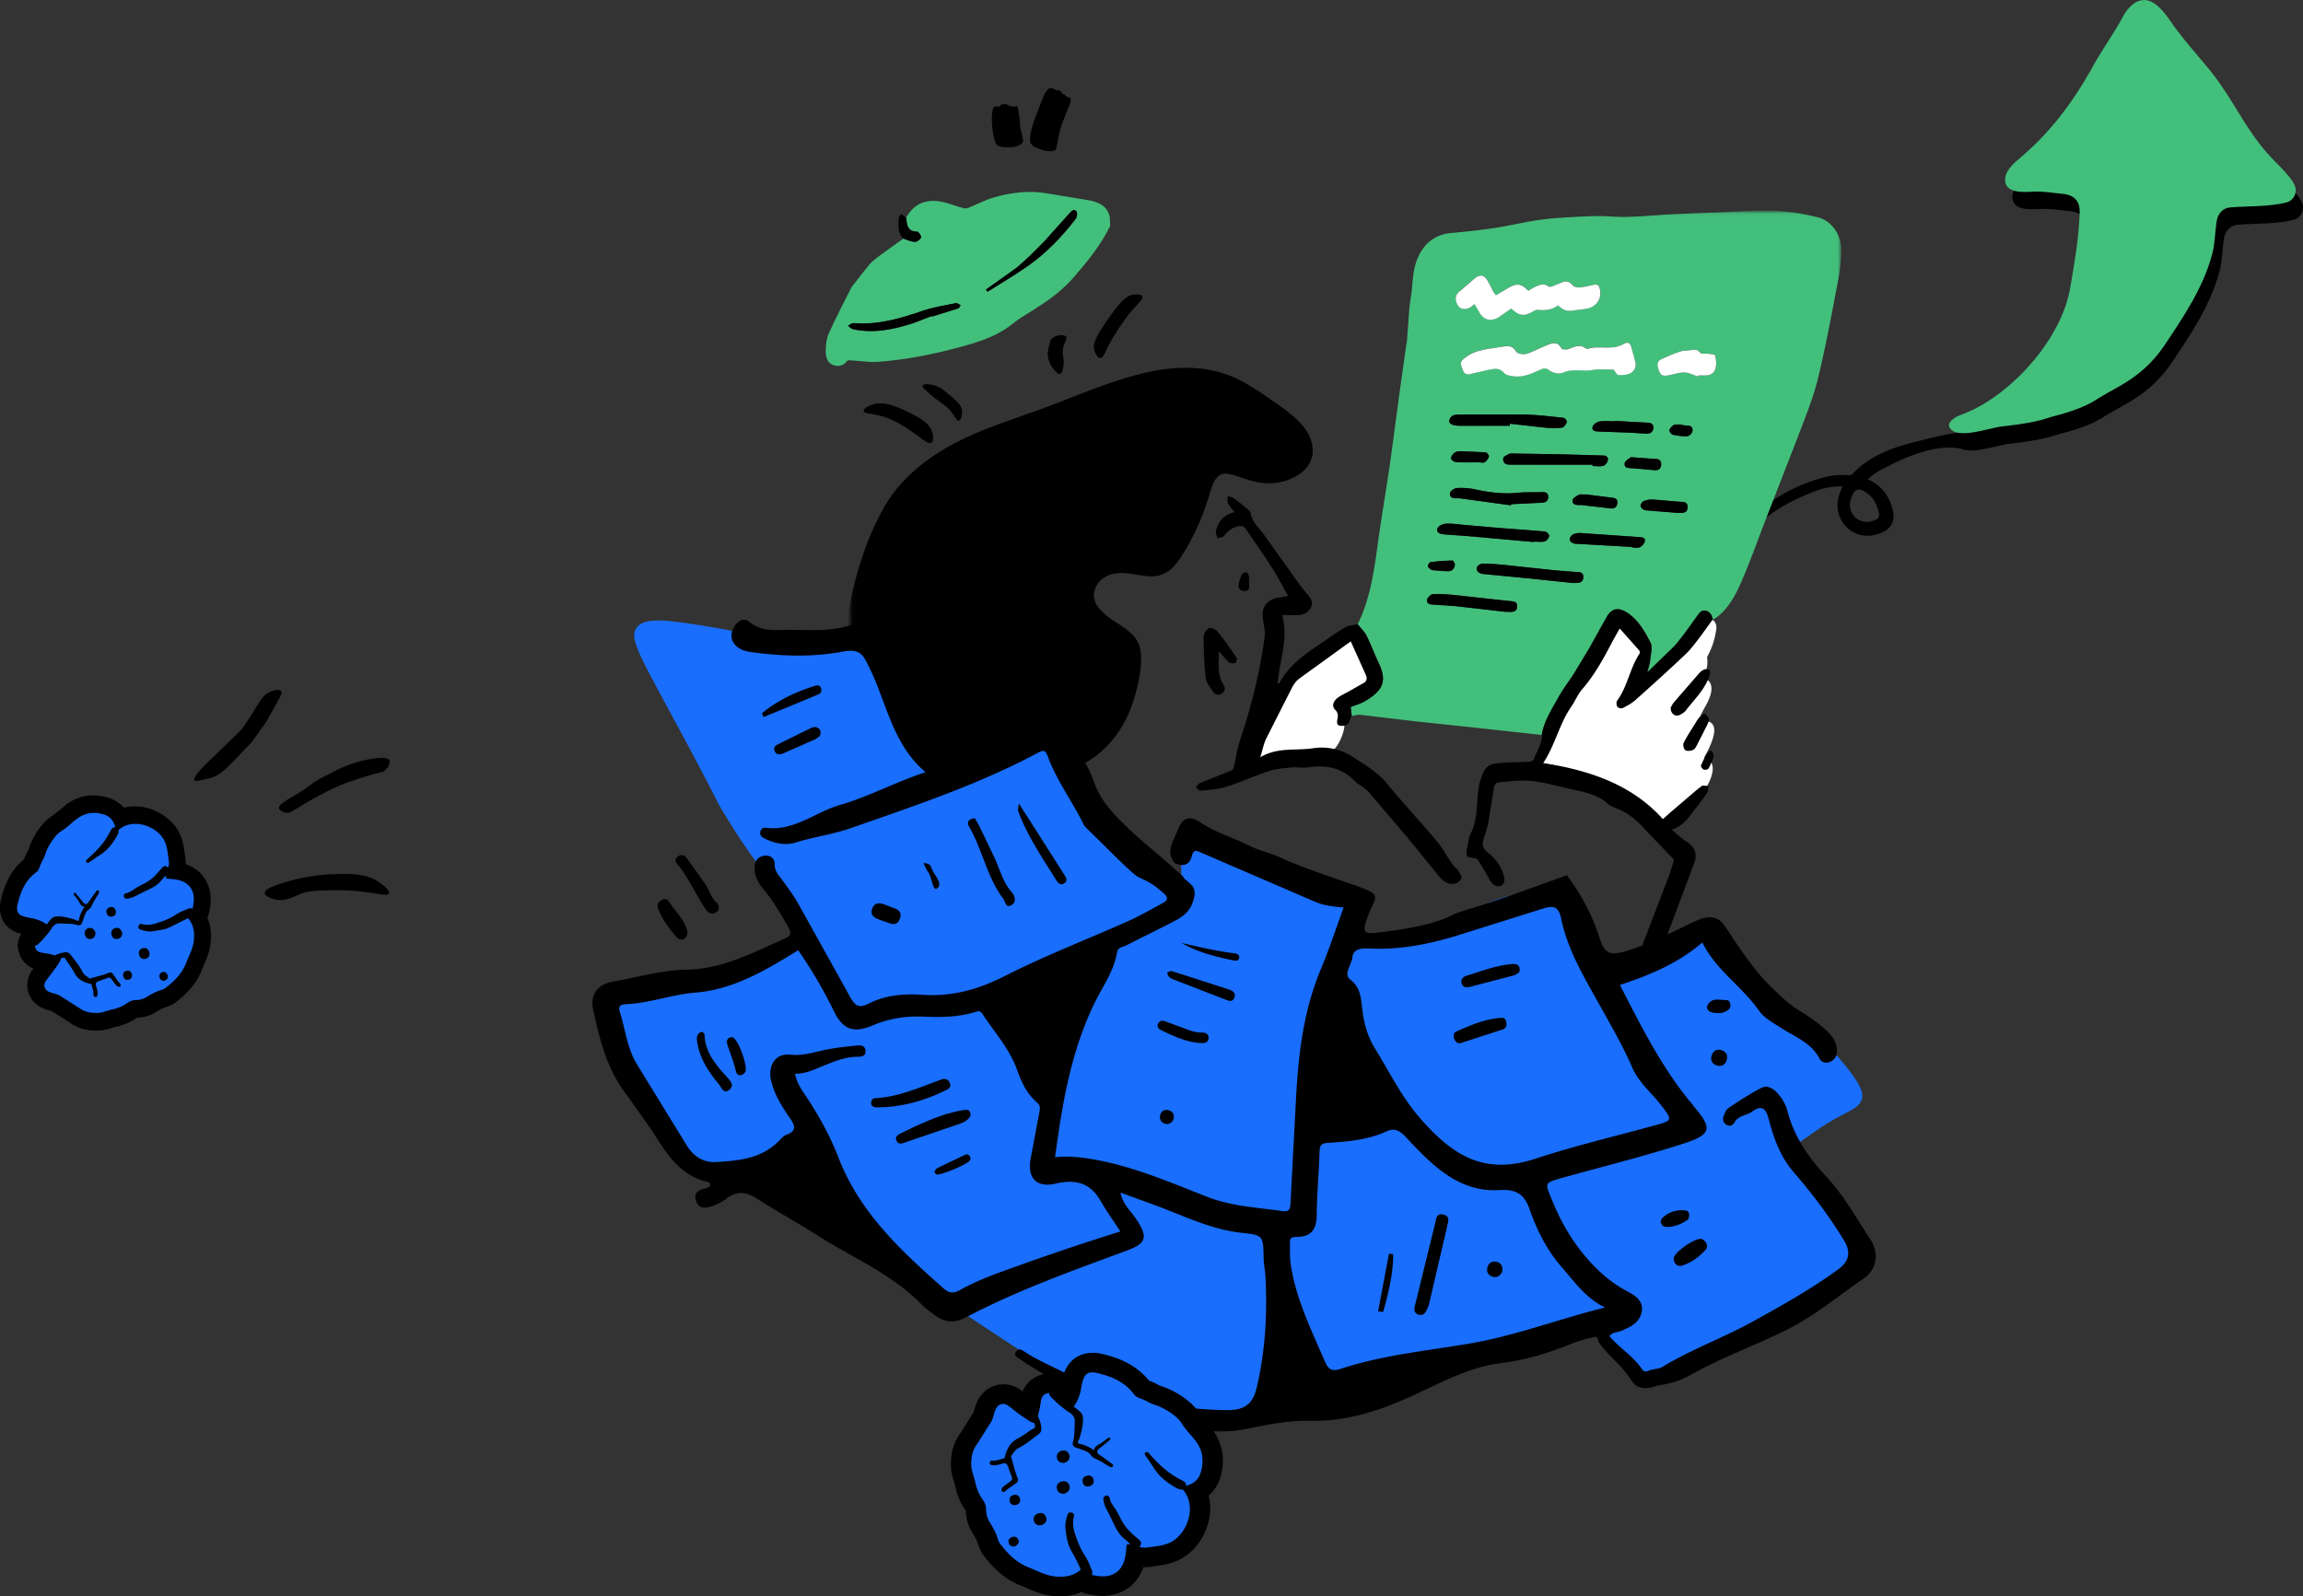
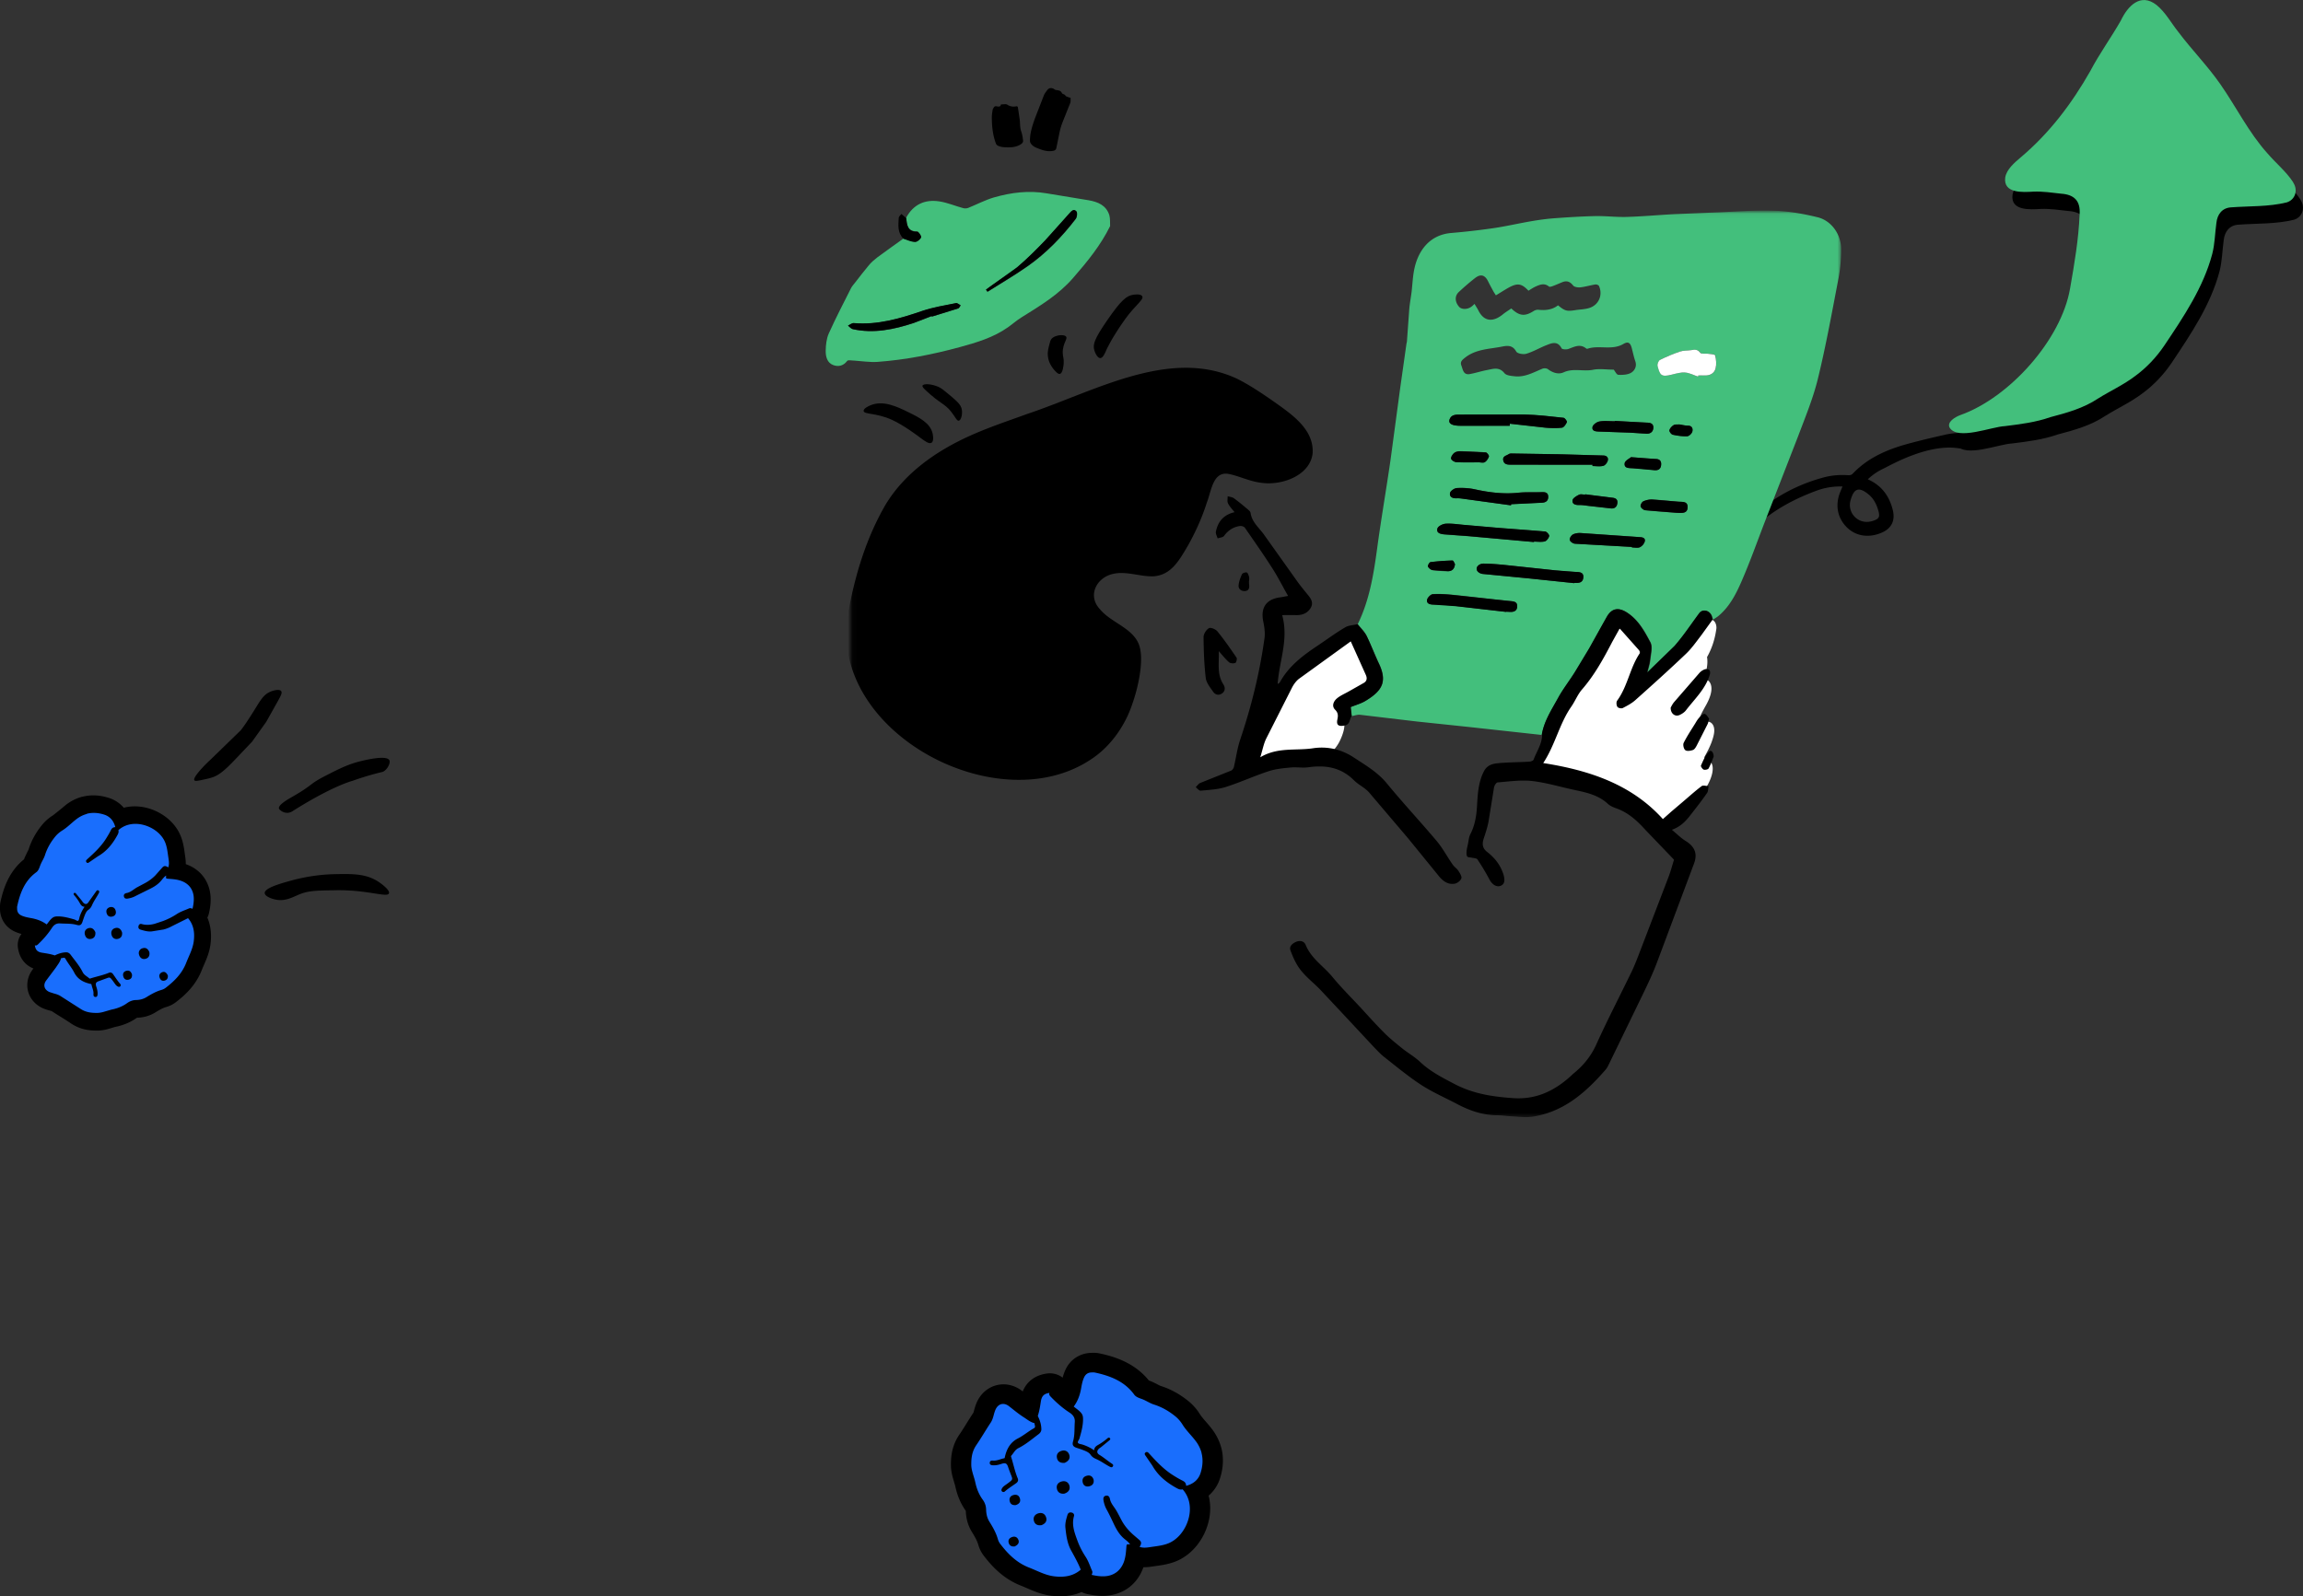
<svg xmlns="http://www.w3.org/2000/svg" width="512" height="355" fill="none">
  <rect width="100%" height="100%" fill="#333333" stroke="none" />
  <g clip-path="url(#B)">
    <g fill="#000">
      <path d="M415.252 106.587c3.025 1.341 4.756 3.671 5.536 6.774.612 2.423-.26 4.191-2.567 5.142-2.87 1.187-5.721.705-7.694-1.298-2.084-2.113-2.585-5.018-1.36-7.917l.457-1.106c-2.071-.062-3.995.272-5.838.958-6.859 2.546-12.938 6.242-17.305 12.293-2.82 3.906-4.515 8.152-3.469 13.103.086.42.259 1.014-.334 1.113-.693.111-.619-.557-.712-1.014-1.329-6.854.947-12.621 5.499-17.59 4.886-5.334 10.885-8.944 17.861-10.847 1.707-.47 3.476-.637 5.257-.538.464.025.922.093 1.324-.334 3.383-3.56 7.718-5.402 12.338-6.656 2.789-.76 5.603-1.415 8.43-2.052 1.441-.321 7.446-.964 7.929.488.21.63-.687 1.533-1.318 1.965-1.49 1.02-3.333.692-3.983.6-6.852-1.001-15.171 3.881-16.544 4.524-1.268.587-2.418 1.372-3.507 2.386v.006zm.254 9.444c.13-.025.452-.068.755-.161 1.49-.457 1.744-.877 1.317-2.361-.396-1.359-1.008-2.608-2.134-3.541-2.146-1.774-3.278-1.422-4.026 1.273a3.76 3.76 0 0 0 4.088 4.79z" />
      <path d="M511.438 44.387c-1.534-2.367-3.847-4.252-5.69-6.397-4.168-4.617-6.945-10.322-10.545-15.476-2.814-4.042-6.308-7.578-9.258-11.508-1.627-2.021-2.882-4.432-4.917-6.069-3.519-2.738-6.364.235-7.904 3.486-2.14 3.764-4.744 7.337-6.778 11.206-4.113 7.244-9.08 13.82-15.487 19.222-1.398 1.193-3.148 2.658-3.439 4.487-.445 3.572 3.878 3.27 6.296 3.127 2.048-.08 4.144.235 6.142.457 2.931.204 4.335 1.632 4.1 4.648-.229 5.538-1.162 10.958-2.115 16.397-1.93 11.41-13.507 24.34-24.411 28.19-1.187.439-3.03 1.558-2.362 2.8 1.787 2.893 9.308-.222 12.289-.346 3.482-.433 6.834-.847 10.13-2.002 3.637-.952 7.36-1.996 10.539-4.116 2.69-1.687 5.764-3.09 8.337-5.062 2.517-1.854 4.675-4.153 6.432-6.749 4.298-6.416 8.677-12.905 10.656-20.384.569-2.2.6-4.598.915-6.873.205-1.947 1.299-3.331 3.241-3.461 4.119-.309 8.393-.111 12.401-1.106 1.898-.593 2.535-2.701 1.471-4.37l-.055-.105h.012v.006z" />
    </g>
    <path d="M509.817 40.535c-1.534-2.367-3.847-4.252-5.69-6.397-4.168-4.617-6.945-10.322-10.545-15.476-2.814-4.042-6.308-7.577-9.258-11.508-1.627-2.021-2.882-4.432-4.917-6.069-3.519-2.738-6.364.235-7.904 3.486-2.14 3.764-4.75 7.336-6.779 11.206-4.112 7.244-9.079 13.82-15.486 19.222-1.398 1.193-3.148 2.658-3.439 4.487-.445 3.572 3.878 3.27 6.296 3.127 2.047-.08 4.144.235 6.142.457 2.931.204 4.335 1.632 4.1 4.648-.229 5.538-1.163 10.958-2.115 16.397-1.93 11.409-13.507 24.34-24.411 28.19-1.187.439-3.03 1.558-2.363 2.8 1.788 2.893 9.308-.223 12.289-.346 3.482-.433 6.835-.847 10.131-2.003 3.637-.952 7.36-1.996 10.539-4.116 2.69-1.687 5.764-3.09 8.337-5.062 2.517-1.854 4.675-4.153 6.432-6.749 4.298-6.415 8.677-12.905 10.656-20.384.569-2.2.6-4.598.915-6.873.204-1.947 1.299-3.331 3.241-3.461 4.119-.309 8.393-.111 12.4-1.106 1.899-.593 2.536-2.701 1.466-4.37l-.055-.105h.012l.006.006z" fill="#43bf7c" />
    <mask id="A" maskUnits="userSpaceOnUse" x="189" y="47" width="221" height="202">
      <path d="M409.401 47.063H189.084V248.54h220.317V47.063z" fill="#fff" />
    </mask>
    <g mask="url(#A)">
      <path d="M380.822 137.908c-.692-.389-1.676-.025-2.245.389-1.781 1.237-2.913 3.227-3.377 5.322-.179.155-.358.284-.464.414l-.024.025a5.54 5.54 0 0 0-.668.698 90.75 90.75 0 0 1-7.168 6.533c-.153.12-.169.128-.05.025a6.68 6.68 0 0 1-.544.414l-1.082.828-2.01 1.496-1.262.878-.513-.334c.024-.08.08-.155.105-.235l.464-.927 1.416-3.072c.773-1.99 1.521-4.388.928-6.533-.26-.983-.773-1.681-1.546-2.324-.464-.358-.953-.593-1.213-1.007-1.496-2.299-4.484 1.471-5.133 2.583l-6.785 11.645c-2.245 3.875-4.873 7.775-6.32 12.033-.514 1.577-1.213 3.975.903 4.549 6.03 1.601 12.115 3.567 17.422 6.929 1.286.828 2.523 1.706 3.661 2.713 1.392 1.187 2.369 2.51 4.379 1.811 3.581-1.267 6.679-4.283 9.153-7.046 1.237-1.397 3.402-6.168.415-6.842.024 0-.235-.235-.334-.414 0-.025 0-.049-.025-.08.049-.105.13-.235.179-.334.545-.983 1.058-1.99 1.448-3.047.389-1.113.952-2.763.235-3.875-.668-1.008-1.905-.674-2.734-.105-.334.235-.668.463-1.033.673.309-.803.643-1.576.983-2.373.106-.235.205-.464.31-.674.024-.08.08-.154.13-.259a45.95 45.95 0 0 1 .903-1.651c.698-1.267 1.57-3.282.952-4.697-.334-.748-.952-1.057-1.627-.983.724-1.625 1.114-3.331.854-4.932 1.057-1.86 1.732-3.925 2.041-6.094.154-.643-.05-1.731-.724-2.095v-.025zm-76.949 10.171l-2.734-4.932c-.359-.674-1.262-.773-1.905-.519-2.115.853-4.305 1.73-6.191 3.022-2.09 1.422-3.865 3.282-5.337 5.346-2.994 4.185-5.418 8.752-7.403 13.481-.415.958-1.293 4.752.903 4.549 3.426-.31 6.834-.853 10.18-1.57.544.259 1.082.488 1.651.747 1.88.853 3.865-1.65 4.638-3.071.569-1.032 2.066-4.389.545-5.427.204-.828.358-1.681.519-2.503.05-.235.105-.488.13-.748 1.212.179 2.913-1.422 3.457-2.169 1.107-1.527 2.604-4.29 1.553-6.2l-.006-.006z" fill="#fff" />
      <path d="M342.76 163.439l-8.535-.934-7.551-.828-11.572-1.217-12.684-1.502c-.619-.081-1.262.179-1.881.284l-.228-2.015c1.107-.463 2.269-.772 3.271-1.366 3.921-2.348 4.899-4.444 2.889-8.548l-2.604-5.89c-.489-.983-1.311-1.755-2.01-2.633 2.659-5.42 3.562-11.286 4.36-17.201.878-6.428 1.991-12.837 2.919-19.265l2.146-15.965 1.398-9.889c.025-.154.08-.334.105-.488l.52-7.182c.105-1.292.358-2.584.519-3.875.204-1.755.26-3.535.643-5.266.773-3.511 3.043-7.411 8.177-7.849a160.91 160.91 0 0 0 9.283-1.057c2.863-.414 5.696-1.082 8.559-1.57 1.652-.284 3.328-.513 5.004-.643 3.043-.229 6.086-.414 9.128-.488 2.369-.049 4.744.26 7.088.185 3.532-.105 7.063-.439 10.594-.618l9.228-.383c4.28-.154 8.56-.538 12.815-.383 3.247.105 6.549.674 9.716 1.453 3.117.748 5.282 3.851 5.257 7.108 0 2.089-.155 4.234-.544 6.304-1.448 7.491-2.79 15.007-4.596 22.417-1.057 4.364-2.789 8.548-4.385 12.782l-7.328 18.851c-1.782 4.598-3.408 9.246-5.394 13.764-1.212 2.763-2.659 5.501-5.083 7.491-.359.285-.773.52-1.132.773-.13-.389-.204-.853-.439-1.187-.643-.982-1.936-1.087-2.555-.235-1.805 2.429-3.481 4.982-5.467 7.257-1.88 2.144-4.076 3.974-6.11 5.939.204-.902.544-1.885.643-2.868.13-1.291.569-2.867.025-3.875-1.311-2.478-2.703-5.012-5.208-6.613-1.775-1.137-3.247-.983-4.354.822-1.441 2.348-2.659 4.802-4.026 7.206-1.033 1.781-2.091 3.567-3.198 5.297-1.212 1.91-2.628 3.746-3.717 5.736-1.521 2.633-3.197 5.167-3.686 8.189v-.024zm16.013-81.227c.259.309.618 1.112 1.001 1.137.953.049 2.091 0 2.864-.464.748-.439 1.317-1.397.928-2.534-.31-.902-.514-1.836-.749-2.763-.309-1.292-.773-1.755-1.88-1.113-2.579 1.52-5.411.204-8.015 1.082-.105.025-.26-.025-.334-.105-1.367-1.057-2.604-.309-3.921.154-.439.154-1.367.105-1.497-.154-.878-1.681-2.14-1.187-3.352-.698-1.522.593-2.938 1.446-4.484 1.91-.668.204-1.985-.025-2.245-.488-.823-1.471-1.961-1.341-3.222-1.088-2.783.544-5.696.538-8.096 2.398-.699.544-1.212.958-.878 1.805.334.902.439 2.169 1.905 1.885 1.317-.235 2.579-.668 3.89-.902 1.317-.26 2.628-.723 3.766.698.415.519 1.441.618 2.214.698 2.295.284 4.231-.853 6.241-1.675.358-.154.977-.105 1.261.13 1.083.803 2.344 1.187 3.458.674 2.164-.983 4.385-.13 6.549-.569 1.417-.284 2.938-.025 4.589-.025l.007.006zm-26.211-16.54l-.514-.803c-.414-.773-.847-1.551-1.236-2.349-.693-1.372-1.621-1.657-2.864-.698-1.262.983-2.474 2.04-3.637 3.121-.927.878-.878 2.169.05 3.257.538.649 1.855.674 2.758 0 .229-.154.415-.365.699-.618.309.544.594.958.823 1.397 1.366 2.788 3.506 2.534 5.467.933.594-.488 1.286-.902 1.88-1.316 1.806 1.706 3.018 1.811 4.973.569.284-.179.698-.309 1.008-.284 1.595.179 3.117.025 4.409-.983 1.547 1.267 1.93 1.372 3.891 1.063 1.107-.179 2.294-.154 3.327-.569 1.96-.773 2.734-2.917 1.886-4.802-.105-.204-.544-.365-.798-.334-1.107.179-2.22.513-3.327.643-.544.049-1.342-.05-1.627-.414-.698-.878-1.416-1.137-2.424-.723-.699.284-1.391.593-2.09.853-.285.105-.699.235-.854.105-1.008-.828-1.985-.439-2.962 0-.569.26-1.083.618-1.596.927-1.497-1.576-2.369-1.755-4.28-.748-1.033.569-1.96 1.187-2.962 1.78v-.006zm3.086 29.006c0-.155.025-.284.025-.439l7.916.884c1.212.105 2.474.154 3.661 0 .44-.049.903-.748 1.107-1.242.081-.179-.439-.927-.748-.958-2.888-.309-5.801-.649-8.689-.729-4.719-.105-9.463.049-14.176.019-1.082 0-2.115-.025-2.498 1.137-.285.853.618 1.341 2.399 1.341l11.009-.025-.006.012zm41.864-10.934c.025-.08.05-.179.081-.26.414 0 .853-.025 1.261 0 1.237.08 2.27-.389 2.579-1.576.235-.902.105-1.966-.099-2.893-.049-.235-1.082-.284-1.651-.365s-1.416.105-1.651-.204c-.594-.773-1.213-.723-2.01-.593-.823.155-1.701.05-2.474.309a34.6 34.6 0 0 0-4.459 1.86c-.334.179-.644.983-.545 1.366.514 2.015.749 2.534 3.173 1.916.953-.26 1.985-.544 2.938-.463s1.88.593 2.863.902h-.006zm-36.49 36.794v-.081c.798 0 1.652.13 2.4-.049.414-.105.878-.723.977-1.187.05-.284-.544-.958-.903-1.007-3.457-.334-6.908-.544-10.334-.804l-7.422-.649c-1.441-.13-2.863-.365-4.305-.284-.667.025-1.725.544-1.88 1.057-.309 1.032.724 1.242 1.522 1.316l5.312.39 14.64 1.298h-.007zm8.968 9.141v-.05h.39c.853.05 1.546-.204 1.626-1.186.081-1.033-.569-1.218-1.441-1.243-1.595-.049-3.197-.21-4.793-.364l-11.188-1.193c-1.546-.155-3.117-.285-4.694-.309-1.132 0-1.905.877-1.472 1.601.204.358.773.649 1.187.698l10.465 1.014 9.926 1.038-.006-.006zm4.057-26.342v.309c.798 0 1.652.13 2.4-.05.414-.105.903-.723 1.008-1.211.13-.593-.204-1.057-1.033-1.088l-9.122-.26c-.414 0-.854-.024-1.262-.024l-10.025-.161c-.204 0-.439.025-.619.155-.513.333-1.391.414-1.187 1.396.179.853.853.928 1.571.934l18.276.006-.007-.006zm-18.127 9.036c.025-.08.025-.179.05-.26l6.834-.333c.853-.025 1.391-.415 1.391-1.292 0-.983-.643-1.088-1.466-1.057-1.725.074-3.457-.056-5.158.13-3.271.358-6.469-.031-9.666-.754-1.318-.285-2.709-.365-4.02-.285-.545.025-1.448.643-1.522 1.113-.154.927.643 1.211 1.522 1.162.464-.025.927.025 1.391.105l10.644 1.477v-.006zm-1.039 23.709v-.08c.334.024.668.024 1.008.049.847.025 1.416-.389 1.416-1.267 0-.803-.463-1.032-1.286-1.112-4.224-.39-8.454-.934-12.71-1.373-1.595-.154-3.197-.284-4.768-.185-.489.025-1.262.828-1.286 1.316-.081.853.723 1.008 1.546 1.008 1.651.025 3.302.154 4.923.34l11.163 1.298-.006.006zm27.924-14.457v.105c.594 0 1.262.155 1.75-.049a2.14 2.14 0 0 0 1.083-1.236c.204-.699-.285-.983-1.033-1.008l-13.149-.908c-.594-.025-1.286.049-1.806.334-.359.204-.773.877-.668 1.211.105.365.749.803 1.157.828l12.654.73.012-.007zm-3.779-28.023v.08c-1.132 0-2.319-.13-3.426.049-.594.105-1.441.723-1.546 1.211-.18.958.723 1.008 1.496 1.032l6.704.235c1.262.049 2.524.179 3.792.235.822.025 1.441-.389 1.521-1.211.081-.878-.439-1.211-1.317-1.242-2.4-.08-4.793-.26-7.218-.389h-.006zm13.705 20.433c1.213.05 2.4.18 2.45-1.186.074-1.447-1.188-1.187-2.116-1.292-1.88-.154-3.791-.389-5.671-.47-.668-.024-1.416.13-2.035.39-.334.154-.699.803-.618 1.137.08.365.643.828 1.033.853 2.399.259 4.793.414 6.957.568zm-20.31-4.11v.081c-.464 0-1.002-.155-1.367.024-.569.285-1.392.748-1.447 1.243-.105.853.692 1.057 1.497 1.057.667-.025 1.342.105 2.01.179l5.028.568c.798.081 1.317-.309 1.416-1.112.13-.828-.285-1.187-1.132-1.267l-6.005-.779v.006zm-23.712-7.114c.464 0 1.033.155 1.367-.049.439-.26.773-.804.927-1.267.074-.235-.414-.878-.699-.903a87.21 87.21 0 0 0-5.801-.259c-.439 0-.977.154-1.286.439-.334.309-.724.927-.619 1.242.105.365.749.723 1.188.748 1.651.105 3.271.056 4.923.056v-.007zm33.898-1.149c-.334.284-1.342.748-1.416 1.341-.155 1.162.977 1.057 1.83 1.112 1.547.106 3.117.235 4.664.415.853.105 1.472-.155 1.595-1.008.13-.748-.074-1.421-1.107-1.471-1.676-.049-3.352-.21-5.566-.389zm-39.137 23.802c-.13-.204-.334-.829-.544-.798-1.651.025-3.272.155-4.898.359-.26.024-.668.772-.569.982.179.359.668.748 1.057.804 1.107.154 2.27.21 3.377.235.878-.025 1.441-.439 1.571-1.576l.006-.006zm49.886-31.083c-.464.049-.977-.049-1.286.154-.415.26-.823.698-.928 1.137-.05.284.414.902.748.983 1.058.235 2.165.389 3.222.34.415-.025 1.033-.618 1.132-1.057.13-.544 0-1.267-.952-1.292-.668.025-1.311-.155-1.936-.26v-.006z" fill="#43bf7c" />
      <path d="M275.094 84.265c2.641 1.317 5.121 2.985 7.558 4.66 4.076 2.911 9.531 6.317 9.166 11.891-.563 4.988-6.989 7.275-11.584 6.521-2.511-.303-5.09-1.625-7.304-1.978-3.334-.426-3.656 4.012-4.614 6.348-1.002 3.195-2.4 6.341-4.033 9.296-2.146 3.702-3.914 6.854-7.792 7.151-2.907.142-6.061-1.212-8.987-.544-3.735.791-5.795 4.839-3.005 7.824 2.69 3.326 8.324 4.395 9.029 9.142.563 3.133-.464 8.239-1.824 12.058-1.59 4.747-4.694 9.141-8.64 11.879-20.874 14.711-59.398-5.846-54.487-32.325 1.515-8.313 4.02-16.588 8.293-23.95 4.286-7.095 11.318-11.978 18.777-15.334 4.138-1.86 8.436-3.294 12.71-4.846 15.084-5.05 31.653-14.809 46.632-7.85l.099.049.006.006zm67.667 79.171c.489-3.047 2.165-5.581 3.587-8.189 1.082-1.991 2.505-3.795 3.717-5.73l3.198-5.297 4.026-7.206c1.107-1.805 2.554-1.96 4.354-.822 2.498 1.6 3.89 4.134 5.207 6.613.545 1.007.105 2.583-.024 3.875-.106.983-.439 1.966-.644 2.868l6.111-5.94c1.985-2.274 3.661-4.827 5.467-7.256.619-.853 1.911-.748 2.554.235.235.334.285.773.44 1.187l-2.579 3.566c-1.083 1.397-2.116 2.893-3.402 4.104-3.686 3.511-7.477 6.922-11.269 10.303-.797.699-1.781 1.212-2.733 1.706-.309.155-1.033 0-1.188-.259-.235-.334-.284-1.057-.074-1.366 2.449-3.332 2.864-7.566 5.239-10.823l-4.664-5.247-1.676 3.022c-1.936 3.721-3.946 7.386-6.735 10.588-.952 1.112-1.497 2.559-2.344 3.77-2.659 3.82-3.562 8.474-6.24 12.553 10.26 1.607 19.642 4.734 26.6 12.46l1.856-1.65 2.399-2.04c1.441-1.211 2.839-2.503 4.36-3.64.334-.26 1.033 0 1.547 0-.106.519-.075 1.137-.334 1.52-1.033 1.496-2.14 2.918-3.247 4.339-1.163 1.496-2.295 3.047-4.589 3.845 1.131.933 2.034 1.86 3.092 2.503 1.985 1.242 2.653 2.787 1.855 4.963l-8.306 22.182c-.878 2.324-1.96 4.599-3.043 6.842l-7.533 15.52c-.228.464-.439.927-.773 1.316-4.409 5.087-9.332 9.426-16.296 10.483-1.596.235-3.272-.025-4.923-.105-.928-.05-1.856-.21-2.783-.21-3.173 0-6.055-.958-8.838-2.405-2.678-1.421-5.492-2.639-8.04-4.264-2.938-1.91-5.647-4.16-8.399-6.329-.854-.674-1.596-1.502-2.369-2.299l-5.981-6.41-5.826-6.224c-1.441-1.496-3.117-2.763-4.378-4.394-1.002-1.267-1.701-2.843-2.264-4.395-.309-.877.464-1.52 1.342-1.885.928-.358 1.75-.049 2.06.723 1.212 2.998 3.915 4.679 5.875 7.028 1.93 2.348 4.094 4.524 6.185 6.743 1.775 1.941 3.531 3.9 5.387 5.76 1.237 1.243 2.628 2.349 3.995 3.461 1.286 1.033 2.758 1.861 3.94 2.973 2.344 2.219 5.127 3.616 7.966 5.093 4.044 2.071 8.275 2.689 12.709 3.004 5.078.365 9.123-1.545 12.759-4.802.309-.285.619-.594.953-.853 2.034-1.706 3.636-3.665 4.774-6.144 2.474-5.476 5.239-10.798 7.867-16.218.594-1.211 1.082-2.478 1.577-3.745l6.76-17.64c.464-1.267.798-2.559 1.138-3.616l-6.364-6.638c-1.855-2.04-3.816-3.85-6.469-4.784-.668-.235-1.392-.544-1.88-1.007-2.035-1.885-4.565-2.479-7.138-3.023-3.222-.673-6.394-1.656-9.666-2.045-2.524-.285-5.127.105-7.706.309-.31.024-.724.698-.798 1.137l-1.212 7.516c-.235 1.291-.644 2.534-1.058 3.77-.39 1.187-.365 2.169.724 3.022 1.7 1.317 3.012 2.948 3.661 5.093.383 1.317.204 2.145-.699 2.479-.903.309-1.831-.334-2.4-1.373-.822-1.551-1.725-3.071-2.702-4.518-.18-.284-.823-.284-1.262-.389-.334-.08-.853-.049-1.002-.26-.204-.284-.179-.772-.154-1.162.049-.519.179-1.007.284-1.495.179-.773.204-1.626.569-2.324 1.008-1.966 1.342-4.03 1.472-6.224.155-2.584.26-5.167 1.472-7.621.823-1.681 2.189-1.836 3.637-1.959 2.164-.18 4.354-.18 6.524-.309.334-.025.879-.204.953-.464.668-1.805 1.855-3.436 1.886-5.476h-.074zm-40.949-24.627c.668.878 1.522 1.681 2.01 2.633.978 1.91 1.676 3.949 2.604 5.89 2.01 4.11 1.027 6.199-2.888 8.548-.977.593-2.14.903-3.272 1.366l.229 2.015c-.544.674-.26 1.86-1.602 2.089-1.286.235-1.831-.08-1.571-1.341.18-.828.204-1.471-.488-2.17-.823-.803-.384-1.835.334-2.478.773-.674 1.781-1.082 2.684-1.601l3.377-1.91c.668-.414.748-1.032.414-1.78l-3.346-7.441-11.497 8.313c-.643.488-1.188 1.242-1.571 1.99l-5.727 11.311c-.569 1.162-.798 2.478-1.318 4.159 3.897-2.324 7.942-1.415 11.758-2.009 3.247-.488 6.339.285 9.023 2.046 2.579 1.706 5.282 3.257 7.347 5.761 3.581 4.363 7.472 8.529 11.108 12.843 1.342 1.601 2.319 3.486 3.532 5.217.358.519.927.877 1.261 1.372.334.519.823 1.267.668 1.706-.179.544-.952 1.112-1.521 1.186-1.472.229-2.579-.593-3.482-1.706L313 186.369l-8.633-10.154c-.928-1.057-2.344-1.682-3.353-2.689-2.888-2.893-6.314-3.436-10.155-2.899-1.286.179-2.628-.08-3.915.05-1.626.154-3.302.309-4.818.797-3.247 1.057-6.37 2.503-9.617 3.535-1.781.569-3.711.643-5.591.822-.334.025-.723-.488-1.082-.772.309-.309.594-.748.952-.927l6.909-2.763c.284-.105.544-.488.618-.804.489-2.039.749-4.159 1.423-6.149 2.48-7.362 4.335-14.877 5.393-22.572.154-1.187-.05-2.454-.285-3.641-.618-3.022.619-4.907 3.612-5.346.569-.074 1.163-.204 1.905-.334-1.212-2.12-2.264-4.24-3.532-6.199-1.929-3.022-4.02-5.995-6.054-8.937-.18-.285-.749-.464-1.107-.414-1.497.204-2.654.982-3.557 2.219-.259.333-.952.358-1.416.543-.13-.488-.464-1.032-.383-1.495.439-2.194 1.676-3.77 4.15-4.339-.569-.723-1.132-1.292-1.466-1.99-.204-.439-.05-1.032-.074-1.552.463.13 1.032.18 1.391.439 1.058.773 2.091 1.626 3.093 2.479.259.21.569.488.618.772.284 2.095 1.93 3.332 3.012 4.883l7.446 10.464c.594.828 1.237 1.601 1.88 2.404.774.958 1.782 1.941 1.083 3.282-.674 1.242-1.88 1.755-3.328 1.706-.977-.025-1.985 0-3.067 0 1.496 5.451-.674 10.278-1.008 15.316.154-.105.389-.21.488-.365 1.961-3.591 5.109-5.964 8.405-8.158 2.01-1.342 3.946-2.788 6.006-3.999.748-.52 1.88-.544 2.888-.773h-.019zm-30.861 5.983c.13 2.559-.464 5.087 1.002 7.361.439.674.513 1.496-.26 2.04s-1.521.309-2.01-.39c-.643-.933-1.497-1.965-1.62-3.022-.359-3.022-.464-6.069-.489-9.116 0-.674.594-1.626 1.188-1.966.414-.235 1.521.235 1.905.723 1.521 1.861 2.888 3.851 4.248 5.841.155.235-.074 1.082-.284 1.162-.414.154-1.107.105-1.392-.155-.853-.747-1.546-1.656-2.294-2.478h.006zm100.477 12.565c.154-.284.389-.772.723-1.186l5.647-6.508a2.94 2.94 0 0 1 1.237-.829c.284-.105.822 0 1.008.204.179.204.179.699.074 1.008-.952 3.177-3.377 5.395-5.313 7.93-.334.438-.903.803-1.416 1.032-1.008.439-2.01-.34-1.96-1.657v.006zm8.535 2.432c-.155.593-.18.927-.334 1.242l-2.4 4.728c-.204.39-.488.903-.878 1.032-.513.18-1.342.31-1.676.025-.359-.259-.569-1.211-.359-1.625.748-1.496 1.701-2.918 2.579-4.339.26-.439.514-.878.854-1.242.358-.359.878-.928 1.212-.853.439.08.723.723 1.002 1.032zm-102.302-30.624c.025.284 0 .593.05.878.074.723-.075 1.316-.903 1.396-.823.05-1.497-.414-1.442-1.242.05-.853.39-1.706.749-2.503.13-.26.748-.464 1.057-.39.26.081.415.619.514.958.08.285.025.594.025.878l-.05.025zm103.327 39.067c-.309.747-.643 1.755-1.138 2.657-.13.235-.798.365-1.082.26s-.693-.723-.619-.902c.489-1.088.953-2.25 1.757-3.072.513-.544 1.033.105 1.082 1.057z" fill="#000" />
-       <path d="M358.773 82.214c-1.651 0-3.172-.235-4.613.05-2.165.439-4.385-.389-6.55.562-1.107.488-2.4.13-3.451-.674-.285-.235-.903-.26-1.262-.13-2.01.828-3.946 1.959-6.24 1.675-.773-.105-1.806-.21-2.214-.698-1.132-1.422-2.449-.933-3.767-.698l-3.89.902c-1.472.284-1.571-1.007-1.905-1.885-.334-.853.204-1.292.878-1.805 2.425-1.885 5.338-1.885 8.096-2.398 1.262-.235 2.4-.383 3.222 1.088.26.464 1.571.674 2.245.494 1.547-.464 2.988-1.316 4.484-1.91 1.237-.488 2.474-.983 3.352.698.13.26 1.058.309 1.497.154 1.317-.463 2.554-1.242 3.915-.154.105.08.26.13.334.105 2.579-.878 5.436.414 8.015-1.082 1.107-.668 1.596-.179 1.881 1.112l.748 2.763c.359 1.112-.179 2.064-.928 2.534-.773.464-1.911.544-2.863.464-.39-.049-.724-.853-.978-1.162l-.006-.006zm-26.21-16.541l2.937-1.755c1.905-1.007 2.759-.828 4.28.748.514-.309 1.033-.674 1.596-.927.977-.439 1.96-.828 2.962 0 .155.13.594 0 .848-.105l2.09-.853c1.008-.414 1.726-.154 2.424.723.285.358 1.083.464 1.627.414 1.132-.13 2.22-.463 3.327-.643.26-.049.724.13.798.334.848 1.885.099 4.03-1.88 4.802-1.033.414-2.22.389-3.327.569-1.961.309-2.344.204-3.89-1.063-1.287 1.007-2.808 1.162-4.41.983-.334-.025-.724.105-1.008.284-1.961 1.236-3.173 1.137-4.973-.569l-1.88 1.317c-1.96 1.601-4.1 1.86-5.467-.933l-.823-1.397-.699.618c-.903.674-2.22.643-2.758 0-.903-1.112-.977-2.404-.049-3.257l3.636-3.121c1.237-.958 2.165-.674 2.864.698l1.237 2.349.538.773v.012z" fill="#fff" />
      <path d="M335.649 94.679H324.64c-1.781 0-2.653-.464-2.4-1.347.359-1.162 1.417-1.162 2.499-1.137l14.175-.019c2.913.056 5.802.414 8.69.729.309.025.822.773.748.958-.229.488-.668 1.187-1.107 1.236-1.212.154-2.449.105-3.661 0l-7.917-.884c0 .154-.024.309-.024.464h.006z" fill="#000" />
      <path d="M377.514 83.746c-.953-.309-1.905-.828-2.889-.902-.952-.08-1.985.229-2.937.464-2.4.618-2.653.105-3.173-1.91-.105-.414.204-1.211.544-1.366 1.447-.723 2.938-1.341 4.459-1.86.774-.26 1.676-.179 2.474-.309.798-.155 1.417-.204 2.01.593.229.309 1.083.13 1.652.204.593.08 1.602.13 1.651.365.235.927.334 1.99.105 2.893-.309 1.187-1.342 1.65-2.579 1.576-.414-.025-.847 0-1.262 0 0 .08-.024.179-.049.26l-.006-.006z" fill="#fff" />
      <path d="M341.023 120.538l-14.614-1.323-5.313-.389c-.822-.08-1.831-.309-1.521-1.316.154-.52 1.212-1.033 1.88-1.057 1.416-.081 2.863.179 4.304.284l7.422.649 10.335.803c.358.025.952.724.903 1.008-.105.463-.569 1.082-.978 1.187-.748.204-1.595.049-2.399.049-.025.049-.025.08-.025.105h.006zm8.967 9.142l-9.926-1.039-10.465-1.013c-.439-.05-.977-.334-1.187-.699-.439-.747.334-1.625 1.472-1.6 1.571.024 3.117.154 4.688.309l11.188 1.193 4.793.364c.878.025 1.546.235 1.441 1.243-.08.982-.773 1.211-1.626 1.186h-.39v.05l.012.006zm4.059-26.342c-6.086 0-12.165 0-18.276-.006-.723 0-1.391-.105-1.571-.933-.204-.958.668-1.032 1.188-1.397.154-.105.414-.154.618-.154l10.026.16c.414 0 .853.025 1.261.025l9.123.26c.822 0 1.162.488 1.033 1.087-.106.464-.569 1.082-1.009 1.212-.748.204-1.595.049-2.399.049v-.309l.006.006zm-18.129 9.037l-10.644-1.453c-.464-.049-.928-.13-1.391-.105-.879.049-1.677-.26-1.522-1.162.08-.463.953-1.082 1.522-1.112 1.342-.075 2.733 0 4.02.284 3.197.698 6.395 1.088 9.666.754 1.701-.179 3.427-.05 5.158-.13.798-.025 1.472.08 1.466 1.057 0 .878-.544 1.242-1.391 1.292l-6.835.334c-.024.049-.024.129-.049.234v.007zm-1.038 23.707l-11.163-1.267-4.923-.34c-.823-.025-1.627-.154-1.546-1.007.049-.489.822-1.292 1.286-1.317 1.571-.105 3.198.025 4.769.186l12.709 1.372c.823.08 1.286.309 1.286 1.112 0 .878-.544 1.267-1.416 1.267a13.44 13.44 0 0 1-1.002-.049v.049-.006zm27.924-14.458l-12.654-.705c-.439-.025-1.058-.464-1.157-.828-.105-.334.309-1.008.668-1.212.513-.284 1.212-.389 1.806-.333l13.149.908c.748.05 1.237.309 1.033 1.008a2.26 2.26 0 0 1-1.083 1.242c-.488.204-1.163.049-1.75.049-.025-.08-.025-.105 0-.129h-.012zm-3.779-28.022l7.218.389c.903.025 1.392.365 1.311 1.242-.074.828-.699 1.267-1.521 1.211l-3.792-.235-6.704-.235c-.773-.025-1.676-.08-1.496-1.032.105-.519.952-1.113 1.546-1.211 1.107-.204 2.27-.049 3.426-.049v-.08h.012zm13.705 20.433l-6.957-.568c-.39-.05-.928-.495-1.033-.853-.081-.309.284-.983.618-1.137.619-.285 1.367-.439 2.035-.39l5.671.47c.928.08 2.19-.155 2.116 1.292-.05 1.372-1.213 1.242-2.45 1.186zm-20.31-4.109l6.005.748c.853.08 1.262.439 1.132 1.267-.105.803-.643 1.186-1.417 1.112l-5.028-.568c-.668-.081-1.342-.204-2.01-.18-.822.025-1.626-.179-1.496-1.056.049-.464.878-.958 1.447-1.237.359-.179.903-.024 1.367-.024v-.05-.012zm-23.713-7.113c-1.627 0-3.272.05-4.899-.025-.439-.024-1.082-.414-1.187-.747s.284-.958.618-1.243c.31-.284.854-.439 1.287-.439l5.801.26c.26.025.748.674.693.902-.155.489-.514 1.008-.928 1.267-.359.204-.928.025-1.392.025h.007zm33.899-1.149l5.567.414c1.001.05 1.212.699 1.107 1.471-.13.853-.749 1.113-1.596 1.008l-4.663-.414c-.854-.05-1.986.049-1.831-1.113.074-.593 1.107-1.057 1.416-1.366zm-39.137 23.801c-.13 1.137-.724 1.551-1.571 1.551l-3.377-.235c-.415-.049-.878-.438-1.058-.803-.105-.21.334-.958.569-.983a52.06 52.06 0 0 1 4.898-.358c.205.024.44.649.545.828h-.006zm49.885-31.082c.619.105 1.287.26 1.936.284.953.025 1.083.748.953 1.292-.105.439-.724 1.032-1.132 1.057-1.082.049-2.165-.105-3.222-.334-.334-.08-.798-.698-.749-.983.105-.439.514-.878.928-1.137.309-.235.798-.13 1.286-.179z" fill="#000" />
    </g>
    <path d="M238.015 21.76c-.018.328.05.773-.08 1.143l-1.67 4.184a14.81 14.81 0 0 0-.649 2.052l-.761 3.733c-.062.352-.241.55-.606.649-1.126.253-2.177-.012-3.198-.408-.631-.241-1.292-.47-1.744-1.026-.148-.185-.309-.439-.321-.668-.05-1.737.5-3.362 1.051-4.963l2.028-5.229c.192-.457.514-.865.817-1.261.396-.501 1.076-.482 1.589-.068.155.13.421.124.65.167.426.068.773.185.965.649.074.167.402.21.599.346.143.099.223.303.365.365.26.136.563.21.965.346v-.012zm-15.486 1.464l1.008-.056c.136 0 .297.037.414.117.643.433 1.342.494 2.078.34.081-.019.241.124.26.21l.39 2.608c.142.933.03 1.879.358 2.8.235.655.34 1.372.415 2.064.031.204-.155.525-.341.661-.927.68-2.01.822-3.117.797-.661-.012-1.329-.025-1.985-.297-.291-.124-.47-.229-.594-.532-.717-1.898-.909-3.869-.915-5.866 0-.55.099-1.1.179-1.644.019-.179.167-.346.254-.519.173-.278.359-.328.711-.253.34.068.817.142.878-.433h.007z" fill="#000" />
    <path d="M246.799 50.279c-2.102 4.277-5.065 7.905-8.17 11.465-3.277 3.813-7.464 6.292-11.608 8.882-1.014.637-1.948 1.465-2.932 2.157-3.234 2.281-6.951 3.381-10.675 4.401-6.005 1.632-12.122 2.843-18.356 3.294-1.682.111-3.407-.173-5.114-.284-.545.006-1.404-.21-1.602.074-.872 1.137-1.998 1.329-3.105.915-1.354-.501-1.688-1.898-1.67-3.171.019-1.298.173-2.664.668-3.82 1.546-3.436 3.297-6.805 4.997-10.173.211-.396.545-.754.841-1.137 1.021-1.298 2.017-2.627 3.099-3.906.526-.637 1.175-1.205 1.837-1.712 1.923-1.434 3.915-2.825 5.869-4.234.835.247 1.689.661 2.554.705.458 0 1.169-.544 1.349-.995.111-.272-.551-1.261-.872-1.28-2.208.031-2.276-1.514-2.456-3.047 1.602-2.954 4.163-4.116 7.348-3.634 1.812.272 3.537 1.02 5.319 1.502.358.099.785.08 1.113-.043 1.948-.779 3.81-1.774 5.807-2.355 3.804-1.082 7.682-1.57 11.64-.89l9.339 1.539c2.078.358 3.921 1.119 4.613 3.338.205.779.13 1.595.167 2.398v.012zM207.137 70.28c.006.056.037.08.043.136l5.845-1.811c.247-.087.377-.476.55-.698-.334-.161-.723-.55-1.033-.482-2.492.525-5.028.909-7.434 1.712-4.966 1.681-9.957 3.189-15.294 2.732-.409-.037-.848.358-1.287.556.378.272.687.723 1.101.791 4.626 1.007 9.079.074 13.477-1.366 1.348-.476 2.69-1.038 4.032-1.57zm12.054-5.859c.136.155.241.315.371.476 2.963-1.873 5.999-3.647 8.863-5.649 4.162-2.911 7.663-6.545 10.749-10.563.297-.383.414-1.372.148-1.656-.594-.649-1.125-.037-1.583.476-1.8 2.027-3.532 4.098-5.424 6.051-1.967 2.046-3.995 4.067-6.16 5.909-1.695 1.44-3.624 2.584-5.455 3.894-.538.321-1.008.692-1.509 1.069v-.006z" fill="#43bf7c" />
    <path d="M201.453 48.487c.179 1.533.278 3.072 2.455 3.047.316-.006.983 1.007.872 1.279-.204.457-.884 1.026-1.348.995-.866-.012-1.689-.433-2.554-.705-1.392-1.329-1.163-3.029-1.07-4.679.024-.291.389-.562.587-.847l1.058.909zm5.684 21.792l-4.038 1.545c-4.391 1.44-8.85 2.373-13.477 1.366-.414-.093-.748-.513-1.101-.791.44-.198.879-.593 1.287-.556 5.368.457 10.328-1.02 15.295-2.732 2.399-.803 4.935-1.218 7.434-1.712.309-.068.668.321 1.032.482-.173.247-.327.643-.55.698l-5.844 1.817c-.031-.025-.038-.056-.044-.111l.006-.006zm12.054-5.861l1.479-1.094 5.454-3.894c2.165-1.836 4.194-3.863 6.16-5.909l5.424-6.051c.458-.513.984-1.15 1.584-.476.266.284.148 1.279-.149 1.656-3.086 4.017-6.586 7.652-10.749 10.563-2.863 2.009-5.9 3.776-8.862 5.649-.099-.13-.205-.29-.341-.451v.006zm25.395 15.213c-.595-.013-1.11-1.069-1.297-1.731-.388-1.33.06-2.58 2.789-6.563 3.21-4.678 4.4-5.587 5.918-5.801.234-.033 1.552-.221 1.919.301.535.742-1.544 2.005-3.758 5.106-3.056 4.277-4.18 6.857-4.18 6.857-.314.722-.769 1.851-1.391 1.838v-.007zm-37.504 18.834c.662-.414.268-1.992.234-2.152-.562-2.246-2.896-3.442-5.317-4.625-2.481-1.216-5.624-2.767-8.499-1.55-.254.107-1.552.655-1.498 1.243.073.835 2.775.361 6.359 2.012 2.528 1.163 5.491 3.382 6.581 4.204.642.461 1.605 1.203 2.14.869zm4.382-6.909c-1.458-1.825-2.461-1.784-5.518-4.631-.622-.582-.922-.902-.862-1.143.14-.521 1.966-.441 3.491.227.729.321 1.297.795 2.414 1.731 1.745 1.47 2.628 2.225 2.829 3.275.207 1.083-.134 2.393-.636 2.533-.461.127-.775-.809-1.718-1.985v-.007zm22.998-9.188c-.877-.956-1.191-1.851-1.298-2.199-.448-1.457-.167-2.5.241-3.99.127-.474.254-.802.642-1.083.756-.555 2.26-.755 2.842-.354.722.501-.669 1.457-.622 3.722.02.976.288 1.17.214 2.312-.02.287-.147 2.332-.929 2.379-.341.02-.676-.341-1.09-.789z" fill="#000" />
-     <path d="M160.81 180.643c-1.936-3.263-.668-1.415-7.391-13.999-10.798-20.217-13.798-24.469-11.899-27.047 1.893-2.571 7.335-1.675 17.274-.037 9.747 1.601 10.427 3.381 16.779 3.511 9.574.204 11.776-3.746 16.031-1.607 4.31 2.169 3.117 6.755 9.005 18.418 3.754 7.442 5.628 11.157 8.819 12.3 8.473 3.035 16.816-11.045 24.04-8.053 4.552 1.885 2.715 8.096 8.689 17.899 6.148 10.087 16.254 16.904 19.377 14.939 2.622-1.657-.693-8.888 2.313-10.792 2.239-1.422 5.647 1.613 10.959 4.37 14.231 7.38 25.444 4.104 26.978 9.314 1.039 3.535-3.748 6.323-2.412 8.573 1.893 3.183 13.198.519 20.725-2.429 7.02-2.751 8.226-4.759 15.387-6.743 6.29-1.743 9.76-2.708 12.951-1.082 6.952 3.523 4.404 15.106 9.679 16.811 5.251 1.7 10.211-8.974 18.338-7.843 1.954.272 4.051 2.027 8.164 5.532 14.002 11.916 17.082 14.679 21.702 19.753 7.632 8.381 8.133 10.643 7.539 12.213-.885 2.337-3.946 2.485-10.149 6.836-4.336 3.047-4.973 3.338-5.146 4.123-.655 2.905 3.692 4.938 9.339 11.78 4.193 5.087 6.717 8.146 6.315 11.583-.384 3.238-3.223 5.575-12.258 10.612-11.801 6.582-12.648 5.315-21.993 10.872-7.781 4.623-10.984 7.973-14.788 6.595-3.377-1.218-6.055-5.736-6.413-6.348-1.893-3.251-1.386-4.833-2.907-5.971-2.808-2.107-8.003.674-11.801 2.417-7.155 3.276-15.226 4.048-22.728 6.422-19.074 6.032-21.851 1.316-34.369 6.897-6.11 2.726-7.31 4.413-12.814 5.68-2.134.495-9.809 2.052-21.696-1.384-7.069-2.04-10.279-4.302-34.449-20.229-14.274-9.401-14.454-9.475-15.592-10.606-12.165-12.189-12.239-25.366-20.477-26.584-4.169-.618-4.886 2.646-13.019 3.245-2.356.173-8.059.532-13.792-2.076-7.224-3.282-10.489-9.451-14.726-17.442-4.929-9.302-7.73-14.587-5.523-18.363 2.666-4.561 9.704-1.91 25.203-6.082 9.933-2.67 15.969-4.295 17.336-8.579 1.725-5.414-5.857-9.333-16.588-27.405l-.012.006z" fill="#196efd" />
-     <path d="M305.686 199.524c.142 1.008-.786 1.657-2.01 5.495-.26.81-.501 1.65-.081 2.139.334.383 1.052.389 2.103.278 13.532-1.372 17.342-4.08 17.342-4.08 5.078-1.854 2.746-.747 12.437-4.091l12.852-4.623c1.645 2.157 3.847 5.42 5.715 9.753 2.028 4.709 1.824 6.409 3.562 7.349.792.432 2.697 1.087 15.239-4.951 4.701-2.262 6.389-3.301 8.486-2.602 1.775.587 2.034 1.811 5.281 6.44 2.264 3.226 4.484 6.36 7.744 9.444 1.639 1.552 3.29 3.189 5.912 4.821 2.27 1.409 4.472 2.899 6.34 4.833 1.193 1.243 1.923 2.652 1.75 4.426-.105 1.032-.724 1.699-1.652 2.033-.865.309-1.781.031-2.17-.729-1.825-3.548-5.424-4.846-8.48-6.817-1.818-1.169-3.809-2.188-5.052-3.956-3.779-5.371-9.574-9.012-12.537-15.093-5.492 4.703-11.8 7.274-18.325 9.45 4.818 9.376 9.469 18.74 16.29 26.781.068.08.106.179.174.259 4.088 4.828 3.952 6.187-2.295 8.215-8.875 2.88-17.96 5.111-26.953 7.627-4.156 1.162-3.909 1.069-2.27 5.055 1.812 4.407 4.027 8.418 7.107 12.115 2.616 3.133 5.442 5.76 8.998 7.75 1.819 1.014 4.175 2.071 3.822 4.685-.34 2.491-2.498 3.579-4.657 4.463-.828.339-1.867.197-2.56 1.137 2.226 2.639 5.319 4.444 7.261 7.361.383.575.903.581 1.602.284.927-.395 2.102-.309 2.937-.816 6.5-3.949 13.681-6.514 20.323-10.204 6.457-3.585 12.877-7.169 18.845-11.552 2.321-1.701 2.742-3.776 1.262-6.224-3.297-5.476-7.131-10.519-11.294-15.346-2.894-3.362-4.366-7.38-5.473-11.589-.532-2.033-1.249-3.708-3.816-1.799-1.181.878-2.981.767-3.828 2.349-.347.655-1.107.995-1.843.513-.668-.439-.866-1.187-.582-1.916.254-.649.551-1.446 1.083-1.798 2.375-1.577 4.762-3.171 7.304-4.457 1.422-.717 2.77.186 3.772 1.36.947 1.113 1.664 2.386 2.023 3.776 1.49 5.736 4.737 10.402 8.714 14.661 3.884 4.153 6.593 9.147 9.704 13.845 1.997 3.01 1.565 6.662-1.522 8.782-5.473 3.758-10.545 8.035-16.575 11.113-7.223 3.69-14.917 6.329-21.968 10.353-2.238 1.273-4.694 1.935-7.508 2.361-.872.352-2.214.729-3.612.328-1.867-.544-1.639-1.842-4.836-5.186-1.429-1.49-4.305-4.191-4.496-5.377-.013-.081-.056-.439-.316-.6-.297-.185-.736-.006-1.082.087-1.484.402-2.994.766-4.416 1.347-5.065 2.065-10.273 3.659-15.697 4.333-7.52.933-13.971 4.685-20.694 7.689-7.019 3.133-14.107 5.352-21.962 5.154-4.725-.117-9.456.872-14.156 1.83-6.216 1.267-12.469-.031-18.641-1.014-10.613-1.687-19.655-6.996-28.561-12.59-.952-.599-1.936-1.168-2.845-1.823-.6-.433-1.713-.754-.971-1.83.563-.822 1.293-.309 1.886.087 2.586 1.706 5.418 2.917 8.17 4.302 11.498 5.803 23.743 8.424 36.552 8.659 4.001.074 5.956-1.205 6.853-5.044 1.898-8.115 2.387-16.379 1.929-24.692-.074-1.328-.371-2.651-.396-3.974-.092-5.142-.068-5.191-4.947-5.723-6.971-.766-13.149-3.949-19.606-6.286l-7.261-2.651c.47 2.614 2.276 4.048 3.451 5.828 2.759 4.178 2.332 5.451-2.276 7.157-12.041 4.444-24.139 8.758-35.537 14.754-2.443 1.285-4.719 1.205-6.914-.464-.978-.742-2.023-1.434-2.87-2.312-6.649-6.891-15.493-10.494-23.366-15.532-4.317-2.762-8.838-5.198-13.142-7.979-2.425-1.564-4.565-2.015-6.977-.099-.946.754-2.115 1.298-3.265 1.7-1.447.501-2.963.525-3.507-1.329-.519-1.774.705-2.342 2.134-2.682.377-.093.73-.297.989-.402.204-.674-.123-.927-.532-1.02-5.127-1.168-8.126-4.802-10.798-8.98-2.486-3.888-5.22-7.621-7.91-11.379-3.884-5.414-5.362-11.725-6.742-18.041-.68-3.116.885-5.557 4.54-6.163 5.344-.883 10.557-2.546 16.043-2.608 8.071-.093 15.01-3.844 22.135-6.978 1.435-.63 1.28-1.458.6-2.645-1.645-2.849-3.265-5.699-5.393-8.227-1.293-1.526-2.214-3.226-1.979-5.327.142-1.298.921-2.046 2.202-2.188 1.404-.155 2.251.698 2.232 1.947-.024 1.545.934 2.416 1.701 3.485 1.194 1.669 2.449 3.307 3.457 5.087l11.504 20.693c1.027 1.91 1.855 2.874 4.181 1.687 3.741-1.903 7.86-2.262 12.01-1.971 6.531.451 12.388-1.162 18.289-4.166 8.868-4.524 18.213-8.103 27.317-12.164 2.623-1.168 5.121-2.608 7.651-3.98.594-.321 1.014-.593 1.082-.964.105-.575-.526-1.137-.835-1.403-1.694-1.446-2.536-2.17-5.251-3.369-1.138-.5-3.389-2.732-7.891-7.194-2.796-2.769-4.28-4.104-4.497-4.549-2.498-5.173-6.036-9.809-8.009-15.248-.47-1.291-.853-1.495-2.133-.809-13.285 7.107-27.547 11.854-41.704 16.799-3.921 1.372-8.145 1.916-12.165 3.177-2.295.717-4.688.241-6.871-.847-.532-.266-1.145-.606-1.058-1.354.074-.686.482-1.168 1.231-1.069 6.246.841 10.984-3.486 16.519-5.081 6.327-1.817 12.302-5.099 19-7.28-7.434-6.317-8.653-15.6-12.593-23.475-1.187-2.379-1.824-4.091-5.689-3.356-6.791 1.298-13.873 1.07-20.812.074-3.136-.451-4.775-2.676-3.742-5.018.699-1.589 2.258-2.812 3.643-1.669 2.888 2.386 6.278 1.768 9.333 1.786 4.539.025 9.19.427 13.674-1.211 2.276-.835 4.144.451 5.548 2.336 1.861 2.503 2.938 5.396 4.286 8.616 4.459 14.852 8.968 18.709 12.53 19.03 2.845.26 4.002-1.835 14.8-5.501 4.558-1.545 8.009-2.416 10.267-.766.63.464 2.022 1.749 2.937 3.708.415.89.025 1.323.786 2.497 2.876 4.438 1.991 5.884 5.374 10.365 1.243 1.645 2.27 2.652 4.33 4.667 2.987 2.923 5.436 4.79 10.223 8.98 4.465 3.907 1.126 1.23 3.086 2.967.965.853 1.416 1.162 1.67 1.873.377 1.032.111 2.188-.408 3.455-.711 1.73-2.097 2.794-3.637 3.603-3.63 1.916-7.335 3.684-10.984 5.563-.754.389-1.843.34-2.047 1.564-.687 4.134-3.154 7.491-4.942 11.143-5.3 10.829-7.229 22.492-8.831 34.396 2.783-.297 5.201-.056 7.65.327 9.129 1.441 17.54 5.087 26.025 8.425 5.474 2.151 11.188 2.41 16.854 3.214 1.199.173 1.744-.124 1.806-1.613l1.212-22.98c.507-9.964 1.602-19.791 5.517-29.13 1.88-4.487 3.383-9.129 5.083-13.777-2.226-.222-4.273-.395-6.191-1.217l-25.431-10.965c-1.187-.519-1.732-.778-2.115.73-.538 2.107-1.992 2.385-3.816 1.594-2.072-2.571-.297-4.895.587-7.188.588-1.527 1.25-2.41 2.109-2.682 1.274-.408 2.617.519 3.334.995 3.068 2.039 6.698 3.072 10.001 4.709 2.69 1.335 3.265 1.342 4.947 1.923 1.707.587 2.845 1.118 3.68 1.502 2.802 1.273 7.484 2.904 12.605 4.684 5.257 1.83 7.094 2.324 7.285 3.653l-.018-.031zM176.753 238.79c.34 1.749 1.144 3.06 1.992 4.321 3.055 4.53 5.733 9.302 7.687 14.376 4.695 12.151 13.86 20.619 23.249 28.956 1.193 1.057 2.164 1.329 3.766.427 3.934-2.219 8.195-3.702 12.462-5.235 7.626-2.738 15.295-5.322 23.168-7.782-1.571-2.41-3.117-4.561-4.428-6.848-2.332-4.079-5.702-4.79-10.019-3.782-4.181.976-6.284-1.274-5.511-5.507l1.924-10.285c.167-.847.321-1.576-.44-2.213-2.294-1.922-3.525-4.58-4.477-7.268-1.676-4.741-5.022-8.369-7.7-12.448-.582-.884-1.064-.612-1.738-.408-3.791 1.143-7.694 1.143-11.584.983-3.859-.155-7.508.432-11.095 1.959-4.175 1.78-6.624.946-8.597-3.128a102.02 102.02 0 0 0-7.966-13.591c-7.131 4.407-14.373 8.746-22.859 9.426-5.263.42-10.186 2.348-15.424 2.577-.94.043-1.831.223-1.367 1.675 1.243 3.894 1.608 8.078 3.797 11.663l11.114 18.109c1.454 2.343 3.624 3.789 6.383 3.641 5.102-.266 10.217-.73 14.107-4.728.495-.513 1.027-1.107 1.664-1.335 2.319-.841 1.88-2.071.779-3.653-1.818-2.621-3.531-5.334-4.23-8.499-.724-3.306 1.064-6.001 4.181-5.655 3.012.328 5.634-.637 8.411-1.181 2.004-.389 4.051-.593 6.086-.822 1.02-.111 2.288-.228 2.337 1.23.044 1.261-1.125 1.224-2.053 1.243-2.734.074-5.189 1.162-7.663 2.157-1.88.754-3.711 1.644-5.956 1.619v.006zm123.886-25.643c-.507 1.897-1.874 3.609-.458 4.691 2.326 1.767 2.4 4.227 2.672 6.564.365 3.127 1.169 6.051 2.802 8.702 3.172 5.155 5.894 10.717 9.796 15.254 7.669 8.925 14.714 12.992 26.001 9.283 8.665-2.843 17.57-4.95 26.371-7.361 4.039-1.106 4.082-1.131 1.417-4.574-2.128-2.744-4.93-4.987-6.34-8.257-2.115-4.92-4.818-9.518-7.409-14.185-3.389-6.1-7.026-12.114-8.436-19.061-.55-2.701-1.812-2.88-4.082-2.132l-19.37 6.088c-6.21 1.879-12.555 3.084-19.074 2.775-2.189-.105-3.791.136-3.896 2.206l.006.007zm56.182 77.604c-4.348-2.114-6.674-5.606-9.42-8.721-3.407-3.856-5.64-8.269-7.322-13.041-1.126-3.202-2.703-4.586-6.742-4.339-9.184.557-15.152-5.766-20.854-11.842-1.367-1.459-2.573-1.978-4.113-1.261-4.206 1.953-8.696 2.324-13.192 2.608-1.509.093-1.775.637-1.818 2.009-.143 4.704-.582 9.401-.637 14.104-.038 2.992-1.101 4.679-4.212 4.803-.78.031-1.769-.13-1.738 1.15.037 1.631-.062 3.288.173 4.888 1.144 7.702 4.564 14.612 7.607 21.664.872 2.021 1.788 2.194 3.643 1.582 9.197-3.004 18.87-3.956 28.307-5.544 10.267-1.724 19.804-5.421 30.318-8.054v-.006zm-197.12-88.333c-1.008 1.224-2.127.816-2.801-.179-2.27-3.362-3.81-7.182-6.507-10.291-.426-.494-.111-1.248.446-1.594.73-.451 1.422-.068 1.868.531 1.391 1.873 2.739 3.783 4.075 5.705.922 1.329 1.287 2.998 2.542 4.141.464.427.612 1.038.377 1.687zm-6.914 5.421c-.593 1.514-1.682 1.328-2.424.488-1.627-1.842-3.074-3.845-4.001-6.156-.291-.736-.217-1.422.519-1.885.557-.353 1.348-.519 1.688.006 1.417 2.225 3.489 4.048 4.225 6.694.08.278 0 .605 0 .846l-.007.007zm63.921-25.905l.971 1.669 3.451 7.219c1.188 2.596 1.856 5.421 3.847 7.639.668.748 1.002 2.114-.012 2.757-1.392.89-1.398-.655-1.973-1.422-3.575-4.759-4.546-10.723-7.44-15.785-.297-.513-.612-1.162 0-1.675.266-.229.699-.26 1.169-.414l-.013.012zm9.783-3.286l3.711 5.792 6.401 10.068c.353.569.854 1.298.05 1.891-.773.569-1.373.062-1.769-.581-3.117-5.025-6.506-9.895-8.541-15.507-.081-.229.037-.525.155-1.656l-.007-.007zm-57.102-20.028c3.451-2.874 7.465-4.728 11.738-6.088.637-.203 1.237-.191 1.435.612.136.55-.062 1.051-.587 1.267l-12.215 5.056-.371-.853v.006zm12.838 5.074c-.223.161-.588.532-1.027.729l-6.988 3.072c-.835.365-1.646.439-2.023-.562-.34-.909.452-1.249 1.07-1.564l6.847-3.381c.655-.321 1.342-.507 1.979.087.426.402.445.877.148 1.619h-.006zM378.388 275.52c.872.544 1.595 1.526.773 2.435-1.429 1.576-3.21 2.892-5.282 3.504-.94.278-1.769-.445-1.781-1.594-.013-1.323 4.867-4.766 6.29-4.345zm-181.819-70.613c-1.534-.563-3.346-1.002-2.647-2.868.693-1.848 2.381-1.045 3.711-.513 1.286.513 3.166.816 2.424 2.8-.748 2.015-2.362.859-3.488.581zm178.714 66.305c-1.392.939-3.124 1.78-5.072 1.6-.816-.074-1.33-1.26-.655-1.928 1.403-1.391 3.271-1.953 5.226-1.687.717.099 1.008.933.501 2.008v.007zm9.345-47.05c-1.039 1.192-2.443 1.285-3.878 1.007-.903-.173-1.583-.871-1.051-1.774.965-1.632 2.727-.97 4.144-.989.686-.006 1.033.872.779 1.756h.006zm-1.912 9.36c1.058.352 1.441 1.144 1.181 2.139-.309 1.174-1.261 1.644-2.35 1.236-.934-.346-1.354-1.236-.983-2.244.359-.97 1.088-1.415 2.152-1.131zm-177.431-41.608c.977.056 1.54.303 1.744.964.507 1.638 2.796 3.585 1.287 4.685-.959.699-1.083-2.454-1.992-3.659-.414-.55-.649-1.23-1.033-1.99h-.006zm-10.707 54.335c-.458-.124-.934-.34-.909-.971.018-.55.284-1.026.89-1.063 5.227-.278 9.927-2.404 14.739-4.166.698-.253 1.441-.098 1.83.693.334.68.081 1.248-.532 1.551-5.022 2.509-10.291 4.03-16.018 3.95v.006zm21.165 1.947c-.594.971-1.503 1.422-2.48 1.756l-11.597 3.943c-.835.278-1.898.89-2.387-.303-.396-.964.606-1.384 1.324-1.73 4.23-2.046 8.479-4.067 13.154-4.933.99-.185 2.171-.42 1.986 1.274v-.007zm-59.677-18.741c.539.192.569.581.594.995.241 3.727 2.53 6.36 4.849 8.95.785.878 1.806 1.836.755 2.837-1.373 1.31-1.893-.482-2.499-1.199-2.245-2.689-4.15-5.594-4.738-9.141-.16-.977-.278-2.083 1.033-2.448l.006.006zm6.797 1.224c1.361.482 3.569 6.879 2.771 7.806-.736.859-1.769.915-2.053-.352-.446-1.991-1.231-3.851-1.856-5.773-.328-.995.037-1.786 1.138-1.688v.007zm45.358 30.486c-.111-.112-.507-.383-.464-.507.112-.34.34-.76.643-.909l6.037-2.892c.352-.167.785-.241 1.094.16.272.353.303.705.044 1.101-.501.766-6.414 3.319-7.348 3.047h-.006zM259.5 216.24c.334-.098.748-.377 1.051-.284l12.302 3.962c.798.272 1.997.63 1.602 1.854-.433 1.329-1.547.686-2.338.39l-11.195-4.339c-.667-.26-1.323-.575-1.422-1.589v.006zm2.64 12.013c1.632.581 3.203 1.378 5.009 1.372.711 0 1.503.136 1.534 1.119.025.945-.687 1.261-1.423 1.23-3.364-.136-6.345-1.527-9.295-2.979-.439-.217-.767-.761-.526-1.311.285-.649.86-.816 1.515-.587l3.179 1.156h.007zm.544-18.558c3.921.878 7.811 1.842 11.8 2.306.544.062 1.07.327 1.02.921-.08.865-.797.76-1.391.636-3.952-.834-7.861-1.792-11.423-3.857l-.006-.006zm-1.831 39.281c-.365.785-1.076 1.187-1.948.884-.885-.309-1.219-1.156-.94-1.997.284-.871 1.045-1.242 1.973-.92.934.327 1.212 1.019.921 2.033h-.006zm74.031-20.746c-.191.21-.352.556-.599.636l-9.556 3.103c-.587.179-1.169-.266-1.422-.908s-.124-1.403.408-1.644c3.235-1.465 6.525-2.844 10.112-3.078.971-.062 1.156.97 1.057 1.885v.006zm2.888-12.018c-.346.204-.73.562-1.181.686l-9.741 2.546c-.854.217-1.701.173-1.924-.877-.179-.829.378-1.366 1.114-1.589 3.302-1.001 6.531-2.299 10.025-2.589 1.28-.106 1.998.234 1.719 1.823h-.012zm-20.149 74.126c-.519 1.007-.81 2.453-2.276 2.002-1.305-.402-.853-1.693-.618-2.651l4.317-17.591c.235-.939.223-2.28 1.713-2.033 1.713.284 1.206 1.601.965 2.676l-4.094 17.597h-.007zm-11.244 1.279l2.418-12.844.934.149c0 4.382-1.057 8.609-2.226 12.825l-1.132-.124.006-.006zm27.559-8.724c-.458.773-1.119 1.354-2.152.995-.996-.346-1.392-1.118-1.076-2.144.327-1.07 1.224-1.379 2.146-1.101.977.291 1.329 1.138 1.082 2.25z" fill="#000" />
+     <path d="M160.81 180.643l-.012.006z" fill="#196efd" />
    <path d="M264.626 314.392c-2.338-1.768-3.284-.829-7.168-3.295-2.814-1.786-2.845-2.503-5.449-4.301-.977-.674-8.188-5.65-11.361-3.449-2.449 1.699-1.126 6.749-2.839 7.175-1.416.353-2.517-3.047-4.731-2.867-1.627.129-3.235 2.144-3.662 3.986-.303 1.304.075 2.182-.334 2.38-.791.395-2.189-2.992-4.471-3.214-1.651-.167-3.055 1.366-5.591 4.586-3.068 3.888-4.88 5.748-5.164 8.739-.112 1.187.451 3.152 1.577 7.022 1.286 4.413 1.929 6.619 2.727 8.455 1.887 4.351 3.136 7.231 6.166 9.314 2.746 1.885 5.659 2.225 7.459 2.435 4.119.482 4.886-.748 9.178-.142 3.897.544 4.342 1.712 6.309 1.15 2.758-.785 2.449-3.227 5.881-5.019 2.326-1.211 2.919-.328 6.166-1.718 1.8-.773 3.662-1.564 5.022-3.295 1.856-2.361.916-4.091 2.295-8.887 1.249-4.339 2.27-3.801 2.727-6.595.712-4.333-1.082-9.71-4.731-12.467l-.006.007z" fill="#196efd" />
    <path d="M267.119 323.107c.371 1.427.278 2.936-.217 4.481-.476 1.483-1.626 2.429-3.21 2.83a1.32 1.32 0 0 0-.043-.358c-.086-.334-.315-.575-.699-.766a23.46 23.46 0 0 1-2.325-1.342c-2.01-1.291-3.6-3.016-5.177-4.746-.222-.241-.445-.439-.767-.204-.179.129-.21.265-.179.401.031.118.117.241.204.359l1.491 2.175c1.28 2.269 3.247 3.826 5.541 5.062.365.198.748.322 1.181.198.693.773 1.145 1.657 1.392 2.59.946 3.622-1.237 7.998-4.435 9.364-1.236.531-2.572.661-3.89.853-.884.129-1.762.302-2.634-.013.278-.439.383-.748.309-1.02-.05-.185-.173-.352-.384-.537-.686-.6-1.404-1.168-2.041-1.811-.766-.779-1.434-1.663-1.935-2.621-.359-.686-.705-1.372-1.095-2.046-.464-.809-1.157-1.502-1.404-2.435a1.57 1.57 0 0 1-.043-.191c-.006-.038-.013-.075-.025-.112-.111-.426-.396-.729-.915-.593-.526.136-.563.569-.489 1.026a6.46 6.46 0 0 0 .13.606c.13.506.322.989.581 1.458.6 1.082 1.114 2.201 1.645 3.313.563 1.187 1.262 2.361 2.351 3.239.445.352.903.704 1.199 1.199-.779-.105-.773-.105-.834.692-.087 1.131-.174 2.256-.6 3.338-.761 1.922-2.344 3.01-4.466 3.047-.903.018-1.769-.13-2.641-.322.093-.247.211-.506.143-.766-.007-.031-.019-.062-.031-.087-.47-1.069-.81-2.181-1.466-3.183-.736-1.118-1.361-2.342-1.806-3.566-.254-.692-.52-1.403-.711-2.126-.279-1.063-.39-2.163-.062-3.319.037-.136.043-.253.012-.359-.062-.234-.272-.401-.587-.463-.47-.093-.761.154-.878.562-.279.934-.551 1.861-.446 2.85.112 1.026.229 2.033.489 3.022.185.711.439 1.403.822 2.083.755 1.36 1.522 2.738 2.097 4.197-1.713 1.489-3.766 1.736-5.888 1.483-2.01-.241-3.754-1.236-5.597-1.947-2.783-1.082-4.731-3.059-6.444-5.309-.242-.322-.402-.686-.514-1.069-.396-1.379-1.107-2.615-1.861-3.826a4.66 4.66 0 0 1-.551-1.292c-.117-.451-.173-.927-.185-1.409-.007-.303-.05-.594-.118-.872-.124-.482-.346-.933-.649-1.347-.724-1.001-1.2-2.102-1.503-3.27-.05-.191-.093-.377-.136-.574-.031-.149-.068-.291-.105-.439-.167-.637-.39-1.267-.551-1.904-.136-.513-.235-1.032-.235-1.57-.012-1.502.161-2.96 1.12-4.357 1.107-1.62 2.09-3.332 3.179-4.97.358-.537.544-1.149.705-1.767a8.62 8.62 0 0 1 .352-1.088c.594-1.397 1.849-1.743 3.043-.816 1.076.835 2.115 1.712 3.272 2.448.767.488 1.466 1.1 2.399 1.316-.068.383.371.847-.167 1.144-1.224.673-2.269 1.6-3.519 2.237-1.744.884-2.517 2.392-2.919 4.135-.025.124.006.26-.167.29-.81.155-1.571.575-2.424.513-.396-.03-.73.025-.767.47-.006.081 0 .148.012.204.074.272.359.352.668.371.662.043 1.293-.105 1.924-.315.89-.297 1.212-.118 1.484.717.179.556.396 1.1.606 1.65.118.29.198.507.247.68.124.476-.061.618-.773 1.162-.29.222-.6.432-.896.649-.266.198-.489.426-.619.729-.049.124-.074.241-.043.352.018.081.068.155.154.223.198.154.427.123.6-.031.78-.692 1.67-1.236 2.518-1.842.327-.235.488-.55.389-.921-.012-.043-.031-.093-.049-.142-.631-1.49-.934-3.078-1.417-4.617l-.055-.173c-.025-.093-.031-.179.037-.253.519-.569.829-1.311 1.577-1.682 1.651-.822 3.03-2.014 4.49-3.102.365-.272.618-.631.618-1.076 0-.482-.068-.945-.185-1.403-.142-.544-.353-1.063-.606-1.576.352-1.057.519-2.144.686-3.238.186-1.218.724-1.725 1.905-1.886-.055.143-.055.266-.031.377.05.186.192.34.347.501 1.249 1.298 2.597 2.485 4.125 3.48.563.364.977.785 1.132 1.384.061.223.08.476.061.761-.105 1.415.025 2.849-.377 4.246-.093.315-.117.568-.062.772.075.291.31.495.749.655.426.155.866.279 1.286.439.705.272 1.503.532 1.905 1.125.34.501.755.748 1.256.964 1.051.458 1.954 1.144 2.962 1.675.254.13.538.285.742-.043.074-.111.087-.21.068-.29-.037-.155-.204-.266-.359-.365-.915-.594-1.719-1.323-2.659-1.885-.278-.167-.439-.359-.489-.557-.08-.302.087-.63.47-.939.118-.093.26-.167.372-.26l1.762-1.44c.136-.111.297-.247.254-.408-.013-.037-.031-.074-.062-.117-.204-.247-.421-.099-.612.068a12.81 12.81 0 0 1-2.078 1.452c-.458.254-.804.575-.829 1.169-.823-.575-1.67-.983-2.579-1.274-.347-.111-.841-.136-1.002-.371-.019-.024-.031-.049-.037-.08-.068-.253.26-.587.352-.896.402-1.403.798-2.794.798-4.265 0-.278-.012-.531-.074-.766a1.55 1.55 0 0 0-.278-.575c-.47-.618-1.132-1.014-1.714-1.502.916-1.236 1.398-2.62 1.652-4.098.142-.809.297-1.619.643-2.379.322-.705.872-1.1 1.682-1.113.241 0 .489-.024.718.025 3.463.735 6.617 1.978 8.739 4.895.451.624 1.261.81 1.911 1.069.859.346 1.62.878 2.498 1.156 1.757.556 3.291 1.446 4.694 2.577.668.538 1.2 1.162 1.652 1.886.822 1.316 1.979 2.398 2.919 3.64a7.53 7.53 0 0 1 1.317 2.658m-26.421 6.588c.173.674.705.983 1.398.835.767-.161 1.169-.68 1.002-1.515-.21-.63-.662-1.019-1.41-.859-.792.173-1.175.693-1.002 1.478 0 .018.012.043.012.061zm-5.721-5.395a.35.35 0 0 0 .013.037c.222.797.878 1.044 1.688.97.773-.34 1.256-.89 1.052-1.681-.198-.773-.823-1.212-1.645-1.014-.86.21-1.324.822-1.101 1.681m-.019 6.849c.21.797.804 1.1 1.62 1.019.86-.272 1.33-.84 1.176-1.637-.007-.044-.019-.081-.025-.118-.204-.785-.878-1.18-1.732-.952-.792.21-1.249.816-1.039 1.657 0 .012 0 .018.006.031m-5.139 7.046c.21.809.853 1.124 1.731.97.774-.328 1.219-.841 1.009-1.644-.007-.025-.013-.05-.025-.08-.235-.767-.866-1.113-1.633-.921-.822.21-1.299.84-1.082 1.668m-5.362-4.301c.167.642.649.896 1.36.816.631-.223 1.076-.606.928-1.323a.57.57 0 0 0-.025-.105c-.173-.668-.668-.995-1.41-.81-.686.173-1.027.661-.872 1.354 0 .018.006.037.012.061m-.235 9.191c.007.031.019.062.031.099.204.612.687.81 1.318.729.587-.29 1.02-.686.859-1.31-.012-.037-.018-.074-.037-.111-.204-.563-.692-.89-1.342-.686-.643.198-.996.636-.829 1.279zm47.264-21.101c-.384-1.465-1.07-2.855-2.035-4.135-.458-.605-.921-1.137-1.367-1.65-.525-.599-1.014-1.168-1.336-1.675-.723-1.156-1.57-2.12-2.597-2.948-1.942-1.564-3.952-2.664-6.148-3.356-.123-.037-.457-.21-.699-.34-.402-.21-.896-.464-1.472-.698l-.439-.167c-3.203-3.987-7.755-5.347-10.959-6.026-.736-.155-1.354-.136-1.695-.124h-.074c-2.591.049-4.774 1.465-5.832 3.795-.266.593-.464 1.174-.612 1.73-.946-.754-2.202-1.1-3.464-.933-2.628.352-4.527 1.78-5.405 3.993-.05-.037-.099-.08-.149-.118-1.682-1.304-3.76-1.767-5.708-1.26-1.954.506-3.562 1.928-4.404 3.906-.253.593-.414 1.149-.55 1.662-.074.266-.124.452-.161.538a90.9 90.9 0 0 0-1.496 2.349c-.551.884-1.07 1.724-1.615 2.515-1.694 2.473-1.898 4.945-1.88 6.824 0 .816.124 1.638.371 2.589.105.402.223.779.322 1.113l.229.785c.018.08.043.167.062.247a13 13 0 0 0 .179.76c.451 1.725 1.169 3.282 2.14 4.636.025.791.13 1.551.315 2.262.229.865.575 1.687 1.039 2.429.563.915 1.138 1.885 1.398 2.788.272.939.668 1.742 1.206 2.453 1.763 2.312 4.305 5.161 8.349 6.731.415.161.848.352 1.312.55 1.533.668 3.265 1.416 5.399 1.675 2.511.303 4.762.031 6.723-.822.352.185.742.328 1.144.42.965.217 2.263.458 3.735.427 4.008-.074 7.261-2.293 8.696-5.927.062-.149.111-.297.167-.445.866.012 1.614-.099 2.165-.18l.204-.031.507-.074c1.299-.179 2.913-.408 4.564-1.112 5.282-2.262 8.516-8.894 7.063-14.482 0-.012 0-.018-.006-.031a8.38 8.38 0 0 0 2.529-3.832c.755-2.361.854-4.66.291-6.829l-.006.018z" fill="#000" />
    <path d="M11.746 183.125c-1.534 2.027-.717 2.843-2.857 6.205-1.546 2.435-2.171 2.46-3.723 4.716-.581.847-4.892 7.089-2.987 9.827 1.472 2.12 5.845.977 6.216 2.454.309 1.224-2.641 2.176-2.486 4.098.118 1.409 1.855 2.8 3.457 3.164 1.132.26 1.892-.061 2.066.291.34.686-2.591 1.891-2.789 3.869-.142 1.428 1.181 2.639 3.971 4.839 3.371 2.658 4.985 4.222 7.576 4.469 1.027.099 2.727-.389 6.086-1.366 3.822-1.112 5.733-1.669 7.329-2.355 3.766-1.631 6.265-2.713 8.071-5.334 1.633-2.373 1.93-4.895 2.109-6.452.421-3.567-.643-4.228-.124-7.942.476-3.369 1.478-3.758.996-5.458-.68-2.386-2.795-2.12-4.348-5.087-1.051-2.008-.285-2.521-1.491-5.334-.668-1.557-1.354-3.164-2.857-4.345-2.047-1.607-3.544-.791-7.7-1.984-3.76-1.081-3.29-1.965-5.715-2.355-3.754-.611-8.411.94-10.805 4.098l.006-.018z" fill="#196efd" />
    <path d="M19.297 180.968c1.237-.321 2.542-.241 3.884.192 1.286.414 2.109 1.403 2.455 2.781a1.2 1.2 0 0 0-.309.037c-.291.074-.501.272-.662.606-.34.692-.742 1.359-1.157 2.015-1.119 1.743-2.61 3.115-4.113 4.474-.21.192-.384.384-.179.662.111.154.229.185.346.154.105-.024.21-.099.316-.173l1.886-1.292c1.967-1.106 3.315-2.812 4.385-4.796.173-.315.278-.649.173-1.02a5.42 5.42 0 0 1 2.245-1.205c3.142-.816 6.927 1.069 8.114 3.838.458 1.07.569 2.225.736 3.369.111.766.26 1.526-.012 2.281-.377-.242-.649-.334-.884-.272-.161.043-.303.154-.464.333l-1.571 1.768a9.52 9.52 0 0 1-2.27 1.675l-1.775.946c-.705.401-1.305 1.001-2.109 1.211l-.167.037c-.031 0-.062.012-.093.019-.371.099-.631.34-.513.791.117.457.489.488.891.42l.526-.111a5.02 5.02 0 0 0 1.262-.507l2.87-1.422c1.033-.488 2.047-1.087 2.802-2.033.309-.383.612-.779 1.039-1.038-.093.673-.093.667.6.723.977.074 1.954.148 2.895.519 1.67.655 2.61 2.027 2.641 3.863.012.779-.111 1.533-.278 2.281-.216-.081-.439-.18-.662-.124-.025.006-.05.012-.074.025-.928.408-1.893.704-2.758 1.267a15.17 15.17 0 0 1-3.092 1.563l-1.843.612c-.922.241-1.874.34-2.876.05-.117-.031-.223-.037-.315-.013-.204.056-.346.235-.402.507-.08.408.13.655.489.76.804.241 1.614.476 2.468.384l2.616-.421a7.66 7.66 0 0 0 1.806-.71l3.637-1.811c1.286 1.483 1.503 3.257 1.28 5.093-.21 1.736-1.07 3.251-1.688 4.845-.934 2.404-2.653 4.092-4.601 5.581-.278.21-.594.346-.928.445-1.194.346-2.264.958-3.315 1.607-.352.217-.73.371-1.119.476s-.804.149-1.218.161c-.266 0-.513.043-.755.105a3.59 3.59 0 0 0-1.169.562c-.866.625-1.818 1.039-2.833 1.305l-.495.117c-.13.025-.254.056-.377.093l-1.645.476c-.445.117-.897.204-1.361.204-1.305.012-2.567-.136-3.779-.971l-4.305-2.75c-.464-.309-.996-.47-1.534-.612l-.94-.303c-1.206-.513-1.509-1.601-.705-2.633l2.121-2.831c.421-.661.952-1.267 1.138-2.076.328.055.73-.322.989.148.581 1.057 1.385 1.965 1.936 3.047.767 1.508 2.072 2.182 3.587 2.522.105.024.223-.006.253.148.13.705.501 1.36.445 2.095-.025.34.025.631.408.668.068 0 .124 0 .179-.012.235-.062.303-.31.322-.581.037-.575-.093-1.119-.272-1.663-.254-.773-.099-1.051.618-1.286l1.429-.525.588-.21c.414-.105.538.049 1.008.667l.563.779c.167.229.371.427.631.538.105.043.21.062.303.037.068-.019.136-.062.192-.13.136-.173.105-.371-.025-.519-.6-.674-1.076-1.446-1.596-2.176-.204-.284-.476-.42-.798-.34l-.124.044c-1.293.544-2.666.809-3.995 1.223-.049.013-.099.038-.148.05-.08.018-.155.025-.216-.031-.488-.451-1.138-.717-1.459-1.366-.711-1.428-1.75-2.627-2.69-3.888-.235-.315-.55-.537-.934-.537-.421 0-.822.061-1.212.16a7.08 7.08 0 0 0-1.367.526c-.915-.303-1.862-.451-2.808-.594-1.058-.16-1.491-.63-1.633-1.65.124.05.229.05.328.025.161-.043.297-.167.433-.297 1.126-1.081 2.152-2.25 3.018-3.572.316-.489.68-.847 1.2-.977a2.04 2.04 0 0 1 .656-.049c1.231.086 2.468-.019 3.68.327.272.081.489.099.668.056.254-.068.427-.266.569-.649l.377-1.113c.235-.611.458-1.304.977-1.65.433-.29.649-.655.835-1.088.396-.908.989-1.693 1.447-2.558.111-.217.241-.464-.037-.643-.099-.062-.179-.074-.254-.056-.13.037-.229.179-.315.309l-1.633 2.299c-.142.242-.309.377-.482.427-.26.068-.544-.074-.81-.408-.08-.099-.142-.223-.223-.321l-1.243-1.521c-.099-.117-.216-.253-.359-.216-.031.006-.068.025-.099.055-.216.174-.087.365.062.532a10.63 10.63 0 0 1 1.256 1.799c.216.395.495.692 1.008.717-.495.71-.854 1.44-1.101 2.231-.093.303-.118.729-.322.865-.025.012-.043.025-.068.031-.216.056-.507-.229-.773-.303-1.212-.346-2.418-.692-3.692-.686-.241 0-.458.012-.668.068a1.33 1.33 0 0 0-.501.241c-.532.402-.878.977-1.299 1.483-1.07-.791-2.27-1.205-3.55-1.427-.699-.124-1.404-.26-2.059-.557-.612-.278-.952-.754-.965-1.452 0-.204-.025-.42.019-.618.637-2.998 1.713-5.723 4.243-7.559.538-.389.699-1.088.928-1.65.297-.742.761-1.403 1.002-2.157.482-1.521 1.255-2.85 2.233-4.061.47-.581 1.002-1.038 1.633-1.428 1.144-.711 2.078-1.712 3.154-2.528.736-.556 1.509-.933 2.307-1.143m5.684 22.813c.581-.155.854-.612.724-1.212-.142-.661-.588-1.013-1.311-.865-.55.185-.884.569-.742 1.224.148.686.6 1.013 1.28.865.019 0 .037-.006.05-.012zm-4.682 4.957s.019 0 .031-.006c.686-.192.909-.761.841-1.459-.297-.668-.767-1.082-1.46-.915h-.012c-.656.173-1.033.711-.86 1.428.179.742.711 1.143 1.46.952zm5.931.006c.693-.179.952-.699.884-1.397-.235-.748-.73-1.15-1.416-1.02-.037.006-.068.013-.105.025-.68.179-1.02.76-.823 1.496.179.686.705 1.081 1.435.902.006 0 .018 0 .025-.006zm6.104 4.444c.699-.179.977-.742.841-1.496-.285-.667-.73-1.057-1.429-.871-.025 0-.043.012-.068.018a1.1 1.1 0 0 0-.798 1.415c.179.711.73 1.125 1.447.94m-3.723 4.629c.557-.148.773-.562.705-1.18-.192-.55-.526-.927-1.144-.804l-.093.019c-.581.148-.866.575-.699 1.224.155.593.575.89 1.175.754.018 0 .037-.007.049-.013m7.966.21s.056-.012.08-.024c.532-.173.699-.6.631-1.138-.254-.506-.594-.883-1.132-.741-.031.006-.062.018-.099.031-.489.173-.773.599-.6 1.162.173.556.55.859 1.113.717m-18.282-40.904c-1.268.334-2.474.921-3.581 1.761l-1.429 1.187-1.453 1.156c-1.002.624-1.837 1.36-2.554 2.25-1.354 1.681-2.307 3.418-2.907 5.321-.031.105-.186.396-.297.606l-.606 1.273-.142.383C1.881 193.879.7 197.817.106 200.585c-.136.637-.118 1.175-.111 1.465v.068c.043 2.244 1.268 4.129 3.29 5.05a8.85 8.85 0 0 0 1.503.525c-.656.822-.952 1.904-.81 2.998.309 2.274 1.54 3.918 3.457 4.679-.031.043-.068.086-.099.129-1.132 1.453-1.528 3.251-1.095 4.939.439 1.693 1.67 3.084 3.383 3.813a10.42 10.42 0 0 0 1.441.476 4.21 4.21 0 0 1 .464.142c.687.458 1.373.884 2.035 1.292.767.476 1.49.927 2.177 1.397 2.146 1.465 4.286 1.638 5.913 1.625.711 0 1.422-.105 2.245-.321.346-.093.674-.192.965-.278.229-.068.452-.142.68-.198.074-.018.142-.037.216-.049l.662-.155c1.491-.389 2.845-1.013 4.014-1.854.686-.019 1.342-.111 1.961-.272a7.77 7.77 0 0 0 2.109-.896c.792-.488 1.633-.989 2.412-1.212.816-.234 1.509-.574 2.128-1.044 2.004-1.527 4.472-3.721 5.832-7.225.136-.359.303-.736.476-1.131.575-1.323 1.231-2.825 1.453-4.673.266-2.176.025-4.122-.711-5.816a4.19 4.19 0 0 0 .365-.989c.186-.834.396-1.959.371-3.232-.062-3.468-1.985-6.28-5.14-7.528a10.2 10.2 0 0 0-.39-.143c.012-.747-.087-1.396-.155-1.872l-.025-.18-.062-.438c-.155-1.125-.352-2.522-.965-3.95-1.961-4.574-7.706-7.367-12.549-6.106-.006 0-.019 0-.025.006-.878-1.014-2.004-1.768-3.321-2.188-2.047-.655-4.039-.742-5.919-.247l.019-.025zm56.445 20.808c-4.014.049-6.024.074-7.904.803-1.719.668-3.21 1.657-5.325 1.317-1.119-.179-2.641-.767-2.672-1.496-.043-1.125 3.507-2.114 5.665-2.719 4.676-1.305 8.43-1.447 9.735-1.478 4.28-.098 7.286-.123 10.112 1.836.26.179 2.412 1.694 2.109 2.435-.408.989-4.626-.791-11.708-.704l-.012.006zm-28.988-24.721c-1.571.353-2.356.532-2.548.272-.427-.574 2.066-3.189 3.519-4.53l6.809-6.613c.854-1.101 1.559-2.201 2.264-3.295 1.948-3.028 2.548-4.512 4.298-5.266.829-.352 2.053-.605 2.406-.136.285.377-.099 1.076-.792 2.324l-2.536 4.525-3.148 4.406-2.307 2.429c-2.857 3.023-4.503 4.815-6.463 5.483-.371.129-.977.29-1.503.408v-.007zM64 180.75c-.835.068-1.46-.408-1.54-.469-.235-.18-.396-.31-.445-.483-.217-.791 2.035-2.07 2.678-2.435 5.331-3.047 3.637-2.793 7.966-5 2.907-1.483 4.787-2.429 7.576-3.109.915-.222 5.746-1.409 6.327-.185.334.704-.643 2.373-1.602 2.608a62.85 62.85 0 0 0-6.593 1.965s-4.354 1.07-13.347 6.756c-.111.074-.495.315-1.02.358v-.006z" fill="#000" />
  </g>
  <defs>
    <clipPath id="B">
      <path fill="#fff" d="M0 0h512v355H0z" />
    </clipPath>
  </defs>
</svg>